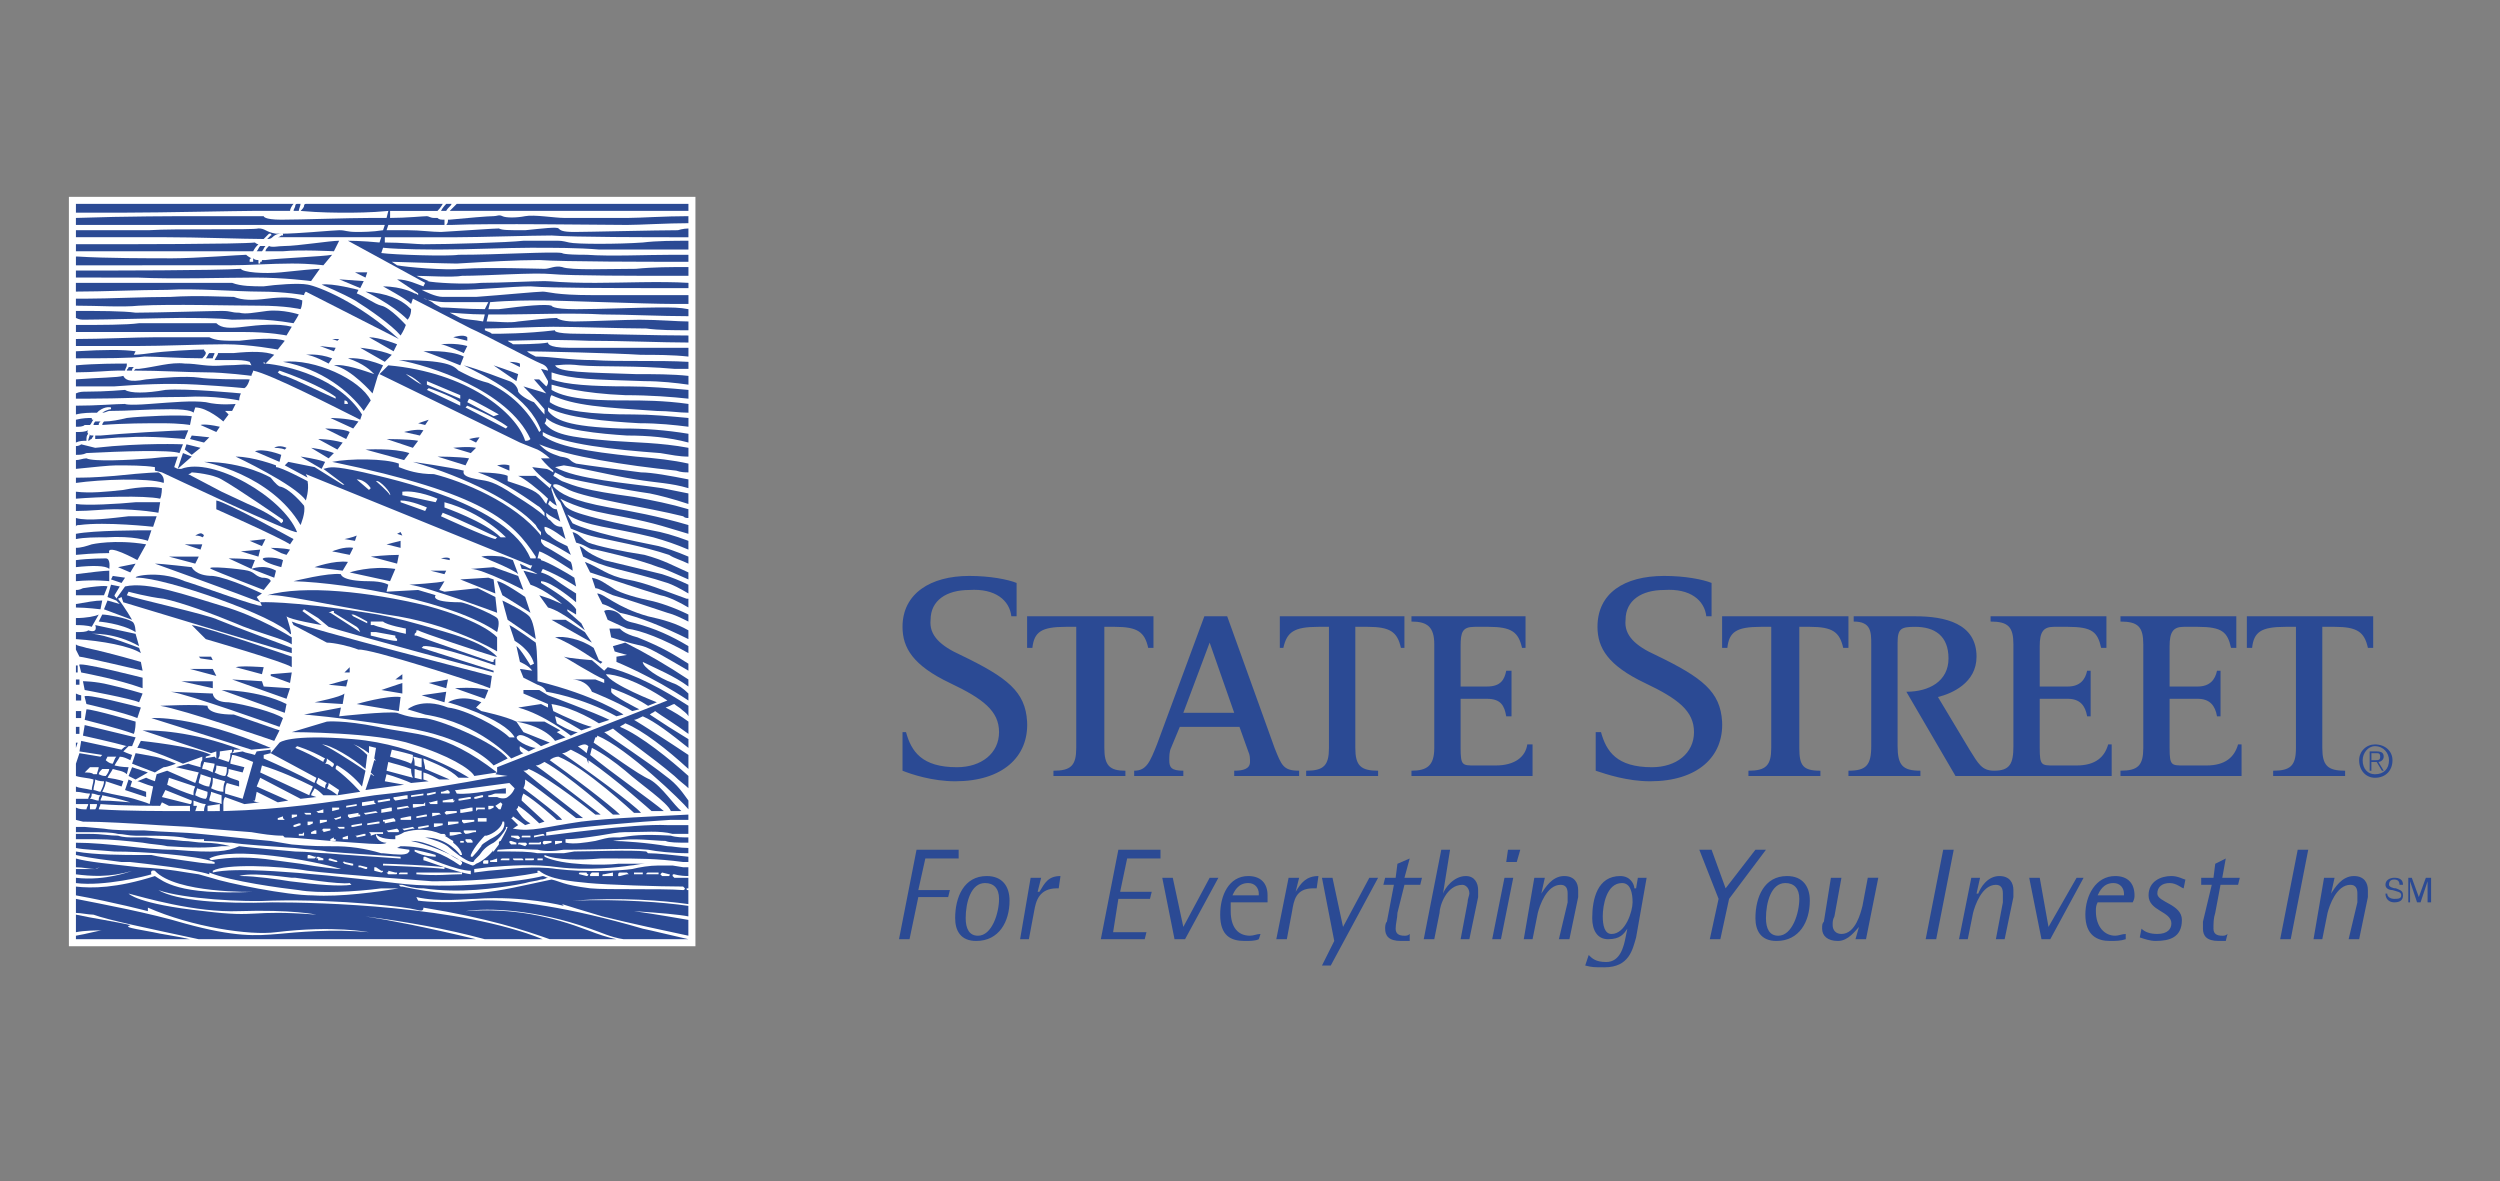
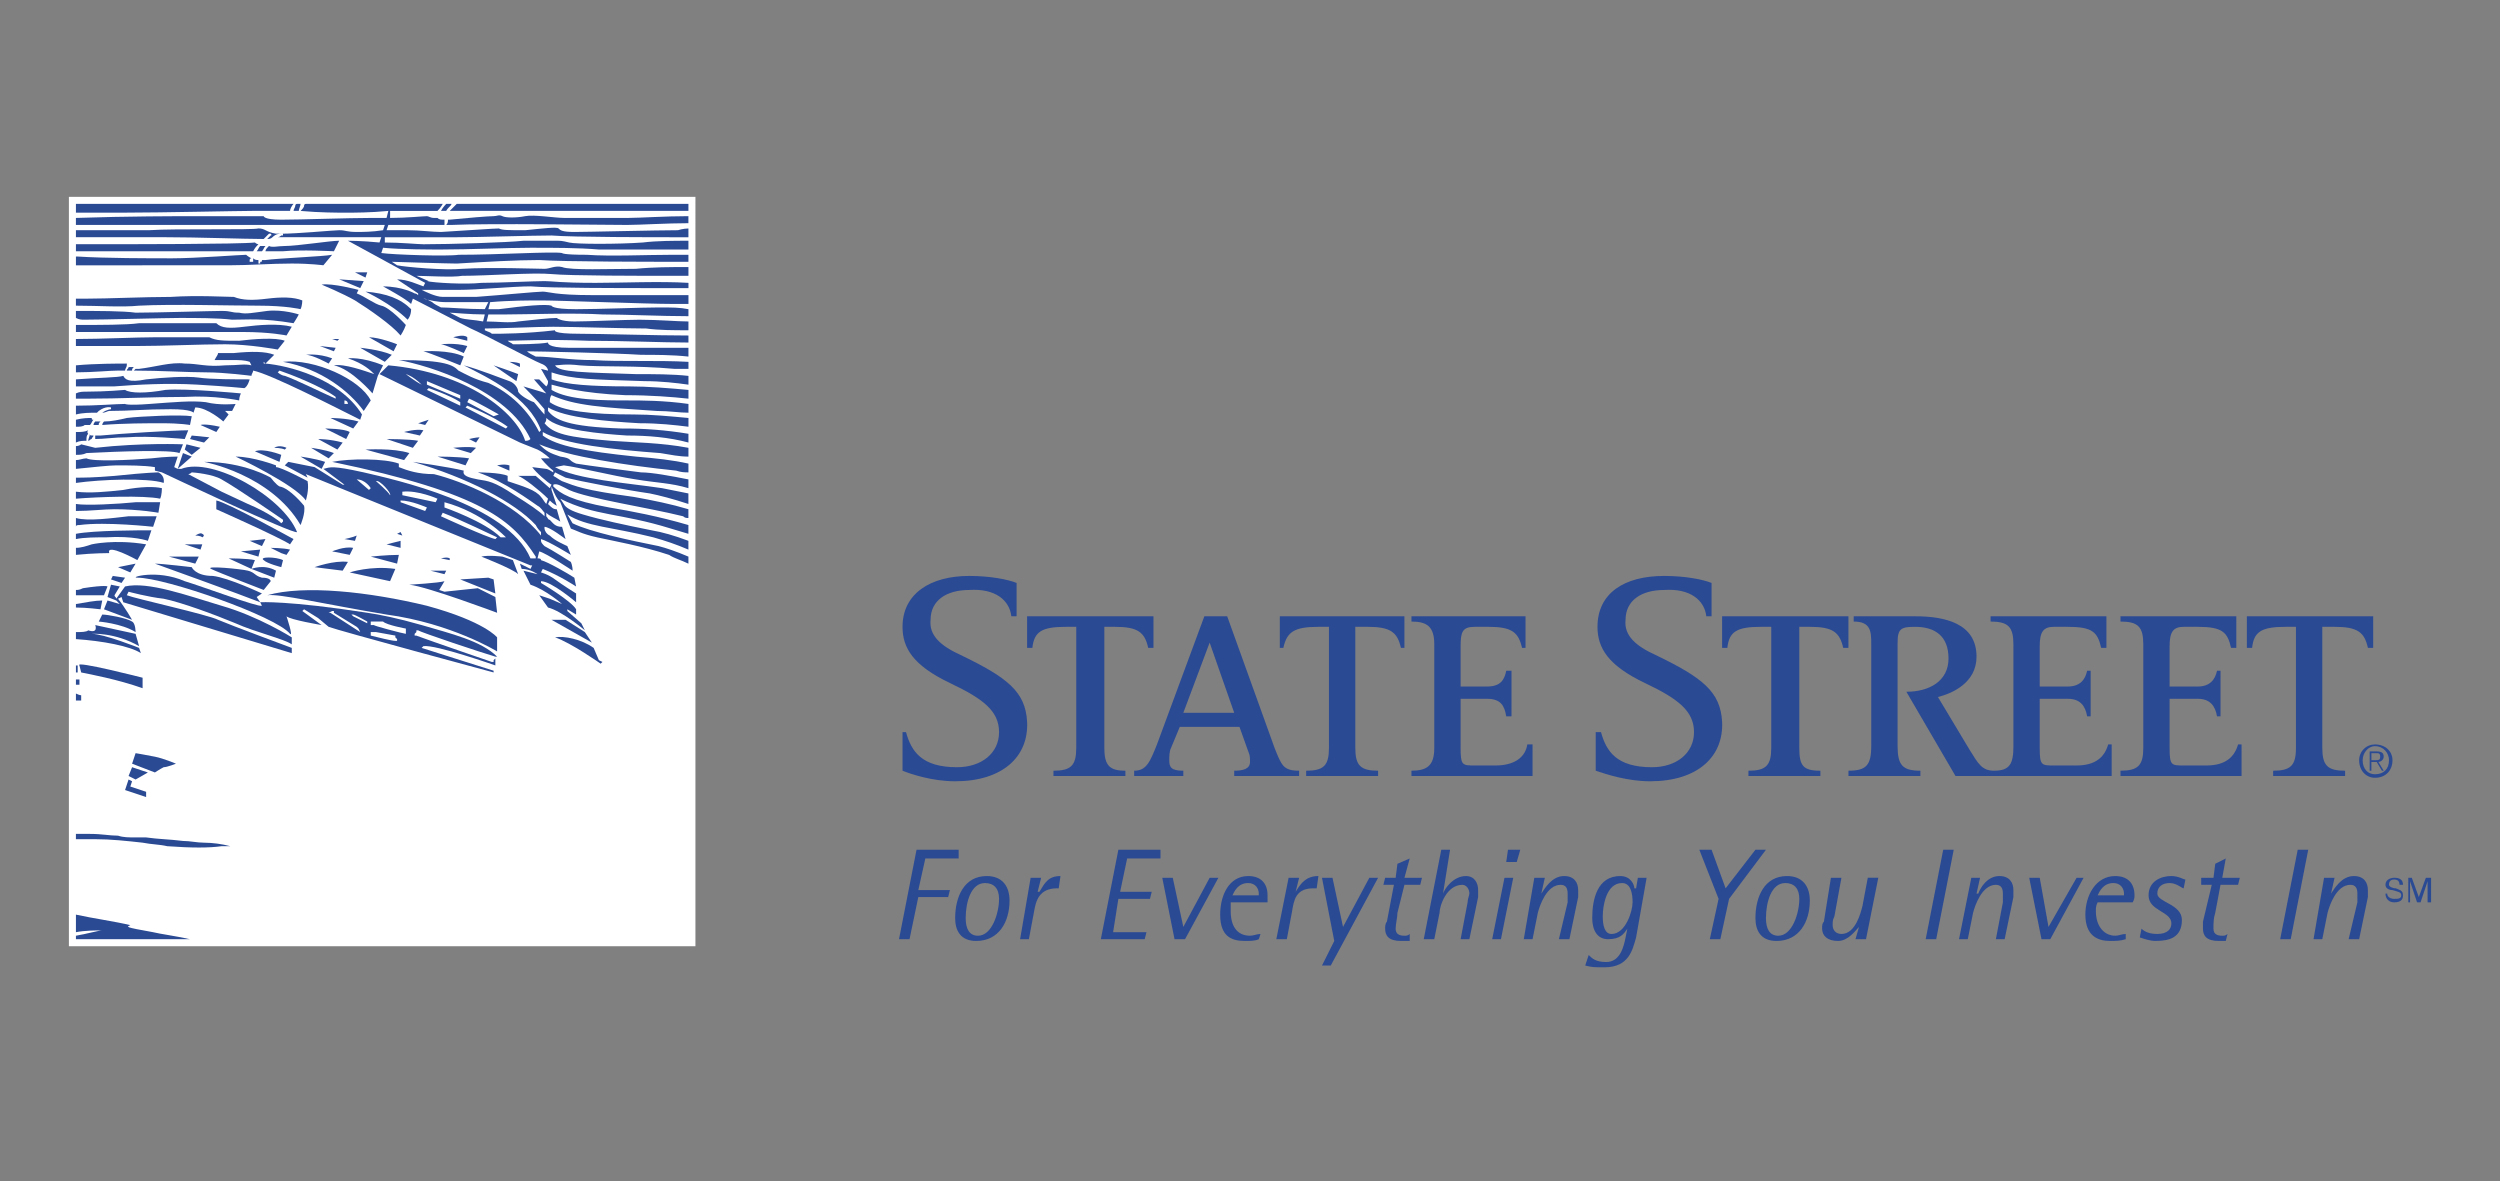
<svg xmlns="http://www.w3.org/2000/svg" width="127" height="60" viewBox="0 0 127 60" fill="none">
  <rect x="0" y="0" width="127" height="60" fill="#808080" stroke="none" />
  <path fill-rule="evenodd" clip-rule="evenodd" d="M120.29 32.913C120.113 32.11 119.756 31.843 118.597 31.843H117.973V37.994C117.973 38.886 118.241 39.153 119.131 39.153V39.421H115.476V39.153C116.368 39.153 116.634 38.886 116.634 37.994V31.843H116.1C114.852 31.843 114.495 32.11 114.407 32.913H114.14V31.307H120.558V32.913H120.29ZM107.72 39.42V39.152C108.612 39.152 108.879 38.885 108.879 37.993V32.734C108.879 31.843 108.612 31.575 107.72 31.575V31.307H113.605V32.913H113.337C113.158 32.11 112.891 31.843 111.643 31.843H110.93C110.395 31.843 110.216 32.11 110.216 32.824V34.875H111.643C112.267 34.875 112.534 34.518 112.624 34.072H112.803V36.39H112.624C112.534 35.855 112.268 35.499 111.643 35.499H110.216V37.994C110.216 38.886 110.306 38.886 110.93 38.886H112.088C113.069 38.886 113.515 38.441 113.693 37.817H113.872V39.422H107.72V39.42ZM99.339 39.42L96.843 35.141C98.002 35.141 98.984 34.606 98.984 33.447C98.984 32.289 98.27 31.843 97.29 31.843C96.577 31.843 96.398 31.932 96.398 32.644V37.905C96.398 38.886 96.666 39.152 97.556 39.152V39.42H93.901V39.152C94.793 39.152 95.059 38.885 95.059 37.905V32.734C95.059 32.11 95.059 31.575 94.168 31.575V31.307H97.289C98.804 31.307 100.408 31.664 100.408 33.358C100.408 34.695 99.16 35.23 98.448 35.409L100.052 38.083C100.497 38.796 100.676 39.152 101.3 39.152C102.103 39.152 102.281 38.796 102.281 37.905V32.734C102.281 31.843 102.014 31.575 101.122 31.575V31.307H107.006V32.913H106.739C106.56 32.11 106.294 31.843 105.045 31.843H104.332C103.797 31.843 103.618 32.11 103.618 32.824V34.875H105.045C105.669 34.875 105.936 34.518 106.026 34.072H106.205V36.39H106.026C105.936 35.855 105.67 35.499 105.045 35.499H103.618V37.994C103.618 38.886 103.708 38.886 104.332 38.886H105.491C106.471 38.886 106.918 38.441 107.095 37.817H107.274V39.422H99.339V39.42ZM93.635 32.913C93.456 32.11 93.099 31.843 91.94 31.843H91.405V37.994C91.405 38.886 91.584 39.153 92.476 39.153V39.421H88.82V39.153C89.711 39.153 89.979 38.886 89.979 37.994V31.843H89.444C88.196 31.843 87.838 32.11 87.749 32.913H87.483V31.307H93.901V32.913H93.635ZM83.827 39.689C82.668 39.689 81.598 39.332 81.062 39.153V37.192H81.331C81.599 38.173 82.133 38.975 83.916 38.975C85.164 38.975 86.055 38.262 86.055 37.192C86.055 36.123 85.252 35.499 83.559 34.696C81.687 33.804 81.152 32.913 81.152 31.843C81.152 30.149 82.49 29.257 84.541 29.257C85.61 29.257 86.501 29.435 86.948 29.613V31.307H86.68C86.59 30.505 85.878 29.881 84.54 29.971C83.382 29.971 82.579 30.505 82.579 31.486C82.489 32.289 83.113 32.823 84.094 33.268C86.501 34.427 87.393 35.141 87.483 36.657C87.572 38.441 86.234 39.689 83.827 39.689ZM71.702 39.42V39.152C72.505 39.152 72.861 38.885 72.861 37.993V32.734C72.861 31.843 72.505 31.575 71.702 31.575V31.307H77.497V32.913H77.319C77.14 32.11 76.784 31.843 75.624 31.843H74.912C74.288 31.843 74.199 32.11 74.199 32.824V34.875H75.536C76.248 34.875 76.427 34.518 76.517 34.072H76.785V36.39H76.517C76.427 35.855 76.248 35.499 75.536 35.499H74.199V37.994C74.199 38.886 74.288 38.886 74.912 38.886H75.981C76.962 38.886 77.497 38.441 77.586 37.817H77.854V39.422H71.702V39.42ZM71.167 32.913C70.988 32.11 70.632 31.843 69.474 31.843H68.85V37.994C68.85 38.886 69.117 39.153 70.008 39.153V39.421H66.353V39.153C67.244 39.153 67.511 38.886 67.511 37.994V31.843H66.977C65.729 31.843 65.371 32.11 65.194 32.913H65.015V31.307H71.345V32.913H71.167ZM62.698 39.42V39.152C63.144 39.152 63.5 39.064 63.5 38.707C63.5 38.529 63.5 38.351 63.411 38.172L62.965 36.924H59.934L59.489 37.993C59.399 38.172 59.399 38.44 59.399 38.617C59.399 38.974 59.489 39.152 60.113 39.152V39.42H57.616V39.152C58.24 39.152 58.418 38.707 58.774 37.816L61.181 31.307H62.341L64.748 37.993C65.104 38.886 65.193 39.152 65.995 39.152V39.42H62.698ZM58.329 32.913C58.151 32.11 57.794 31.843 56.635 31.843H56.1V37.994C56.1 38.886 56.367 39.153 57.17 39.153V39.421H53.515V39.153C54.406 39.153 54.673 38.886 54.673 37.994V31.843H54.138C52.89 31.843 52.534 32.11 52.445 32.913H52.177V31.307H58.596V32.913H58.329ZM48.522 39.689C47.364 39.689 46.294 39.332 45.848 39.153V37.192H46.026C46.294 38.173 46.828 38.975 48.612 38.975C49.86 38.975 50.752 38.262 50.752 37.192C50.752 36.123 49.949 35.499 48.255 34.696C46.383 33.804 45.848 32.913 45.848 31.843C45.848 30.149 47.275 29.257 49.236 29.257C50.306 29.257 51.198 29.435 51.643 29.613V31.307H51.376C51.286 30.505 50.573 29.881 49.236 29.971C48.077 29.971 47.274 30.505 47.274 31.486C47.185 32.289 47.809 32.823 48.79 33.268C51.197 34.427 52.088 35.141 52.177 36.657C52.267 38.441 50.929 39.689 48.522 39.689ZM61.45 32.645L60.113 36.211H62.698L61.45 32.645ZM121.538 38.618C121.538 39.153 121.183 39.511 120.647 39.511C120.202 39.511 119.844 39.153 119.844 38.618C119.844 38.513 119.864 38.408 119.905 38.311C119.945 38.213 120.004 38.124 120.079 38.05C120.153 37.975 120.242 37.916 120.34 37.876C120.437 37.836 120.542 37.816 120.647 37.816C121.182 37.816 121.538 38.172 121.538 38.618ZM120.023 38.618C120.023 39.065 120.29 39.332 120.647 39.332C121.092 39.332 121.361 39.065 121.361 38.618C121.361 38.262 121.092 37.906 120.647 37.906C120.29 37.906 120.023 38.262 120.023 38.618ZM120.468 39.153H120.379V38.172H120.736C121.003 38.172 121.092 38.262 121.092 38.441C121.092 38.618 120.913 38.708 120.823 38.708L121.092 39.153H121.002L120.735 38.708H120.467V39.153H120.468ZM120.647 38.618C120.825 38.618 120.914 38.618 120.914 38.441C120.914 38.262 120.825 38.262 120.737 38.262H120.468V38.617H120.647V38.618ZM46.56 43.166H48.7V43.611H47.007L46.65 45.217H48.255L48.166 45.572H46.65L46.204 47.712H45.669L46.56 43.166ZM49.057 46.642C49.057 45.839 49.325 44.859 50.038 44.859C50.484 44.859 50.752 45.128 50.752 45.663C50.752 46.376 50.395 47.535 49.681 47.535C49.236 47.534 49.057 47.177 49.057 46.642ZM49.592 47.801C50.751 47.801 51.285 46.821 51.285 45.751C51.285 45.038 50.929 44.503 50.127 44.503C48.968 44.503 48.522 45.572 48.522 46.642C48.522 47.266 48.79 47.801 49.592 47.801ZM52.356 44.591H52.891L52.712 45.305H52.802C53.07 44.859 53.248 44.503 53.872 44.503L53.783 45.127H53.694C52.802 45.127 52.624 45.751 52.535 46.286L52.267 47.712H51.821L52.356 44.591ZM56.813 43.166H58.953V43.611H57.259L56.903 45.305H58.507L58.419 45.662H56.813L56.546 47.356H58.24L58.151 47.712H55.922L56.813 43.166ZM59.043 44.591H59.577L60.113 47.087L61.45 44.591H61.895L60.201 47.712H59.666L59.043 44.591ZM62.608 45.483C62.697 45.304 62.876 44.859 63.41 44.859C63.767 44.859 63.946 45.127 63.946 45.394V45.483H62.608ZM64.035 47.445C63.856 47.445 63.678 47.534 63.5 47.534C62.876 47.534 62.52 47.087 62.52 46.286V45.839H64.392V45.484C64.392 44.859 64.036 44.503 63.411 44.503C62.43 44.503 61.985 45.484 61.985 46.463C61.985 47.534 62.52 47.801 63.233 47.801C63.501 47.801 63.768 47.801 63.947 47.712L64.035 47.445ZM65.461 44.591H65.996L65.818 45.305C66.085 44.859 66.353 44.503 66.977 44.503L66.887 45.127H66.708C65.817 45.127 65.728 45.751 65.639 46.286L65.371 47.712H64.836L65.461 44.591ZM67.78 47.801L67.156 44.591H67.691L68.226 47.087L69.562 44.591H70.008L67.602 49.049H67.156L67.78 47.801ZM71.613 47.801H71.168C70.544 47.801 70.365 47.534 70.365 47.177C70.365 47.087 70.365 46.91 70.454 46.821L70.81 44.949H70.275L70.365 44.592H70.899L70.989 43.88L71.613 43.611L71.346 44.592H72.237L72.148 44.949H71.346L70.989 46.376C70.989 46.643 70.899 46.911 70.899 47.178C70.899 47.446 71.078 47.535 71.346 47.535C71.434 47.535 71.523 47.535 71.613 47.445V47.801ZM73.217 43.166H73.663L73.306 45.394C73.396 45.127 73.841 44.503 74.465 44.503C74.912 44.503 75.089 44.859 75.089 45.217V45.572L74.644 47.712H74.199L74.554 45.839C74.554 45.662 74.644 45.484 74.644 45.394C74.644 45.127 74.465 44.949 74.288 44.949C73.485 44.949 73.129 46.018 73.129 46.376L72.861 47.712H72.326L73.217 43.166ZM76.427 44.591H76.873L76.248 47.712H75.803L76.427 44.591ZM76.606 43.166H77.23L77.051 43.79H76.516L76.606 43.166ZM77.943 44.591H78.478L78.299 45.394C78.478 45.127 78.834 44.503 79.458 44.503C79.992 44.503 80.171 44.859 80.171 45.217V45.572L79.726 47.712H79.191L79.636 45.839V45.394C79.636 45.127 79.547 44.949 79.279 44.949C78.567 44.949 78.21 46.018 78.121 46.376L77.854 47.712H77.407L77.943 44.591ZM81.42 46.553C81.42 46.018 81.599 44.859 82.4 44.859C82.846 44.859 82.935 45.394 82.935 45.84C82.935 46.287 82.579 47.446 81.866 47.446C81.509 47.445 81.42 46.998 81.42 46.553ZM83.649 44.591H83.203L83.114 45.127H83.025C83.025 44.948 82.846 44.503 82.311 44.503C81.152 44.503 80.885 45.662 80.885 46.642C80.885 47.266 81.152 47.712 81.687 47.712C82.311 47.712 82.49 47.445 82.669 47.177L82.579 47.622C82.49 48.069 82.311 48.87 81.599 48.87C81.063 48.87 80.885 48.693 80.706 48.514L80.528 49.049C80.885 49.139 80.974 49.139 81.509 49.139C82.757 49.139 82.935 48.246 83.114 47.622L83.649 44.591ZM87.304 45.662L86.324 43.166H86.948L87.661 45.127L89.176 43.166H89.711L87.838 45.662L87.393 47.712H86.858L87.304 45.662ZM89.711 46.642C89.711 45.839 89.98 44.859 90.692 44.859C91.138 44.859 91.405 45.128 91.405 45.663C91.405 46.376 91.049 47.535 90.336 47.535C89.889 47.534 89.711 47.177 89.711 46.642ZM90.246 47.801C91.404 47.801 91.939 46.821 91.939 45.751C91.939 45.038 91.583 44.503 90.78 44.503C89.622 44.503 89.176 45.572 89.176 46.642C89.176 47.266 89.444 47.801 90.246 47.801ZM94.436 47.087C94.259 47.266 93.901 47.801 93.367 47.801C92.832 47.801 92.564 47.534 92.564 47.177C92.564 46.998 92.564 46.91 92.653 46.821L93.01 44.591H93.545L93.188 46.553C93.099 46.732 93.099 46.821 93.099 46.998C93.099 47.266 93.277 47.445 93.545 47.445C94.259 47.445 94.525 46.375 94.614 46.017L94.883 44.59H95.417L94.793 47.711H94.259L94.436 47.087ZM98.715 43.166H99.25L98.359 47.712H97.824L98.715 43.166ZM100.142 44.591H100.587L100.408 45.394H100.498C100.587 45.127 100.943 44.503 101.567 44.503C102.103 44.503 102.281 44.859 102.281 45.217V45.572L101.836 47.712H101.39L101.746 45.839V45.394C101.746 45.127 101.657 44.949 101.39 44.949C100.677 44.949 100.321 46.018 100.232 46.376L99.963 47.712H99.518L100.142 44.591ZM103.084 44.591H103.619L104.064 47.087L105.491 44.591H105.847L104.154 47.712H103.708L103.084 44.591ZM106.56 45.483C106.65 45.304 106.829 44.859 107.363 44.859C107.719 44.859 107.898 45.127 107.898 45.394V45.483H106.56ZM107.988 47.445C107.809 47.445 107.63 47.534 107.453 47.534C106.918 47.534 106.471 47.087 106.471 46.286C106.471 46.107 106.471 46.017 106.56 45.839H108.343C108.433 45.662 108.433 45.572 108.433 45.484C108.433 44.859 108.077 44.503 107.452 44.503C106.47 44.503 105.936 45.484 105.936 46.463C105.936 47.534 106.56 47.801 107.184 47.801C107.452 47.801 107.719 47.801 107.987 47.712V47.445H107.988ZM110.93 45.127C110.84 45.127 110.574 44.859 110.216 44.859C109.86 44.859 109.592 45.038 109.592 45.394C109.592 45.839 110.84 45.928 110.84 46.731C110.84 47.622 110.216 47.8 109.503 47.8C109.236 47.8 108.968 47.711 108.701 47.621L108.789 47.176C108.968 47.355 109.236 47.445 109.592 47.445C110.127 47.445 110.306 47.176 110.306 46.91C110.306 46.286 109.147 46.286 109.147 45.483C109.147 44.769 109.771 44.502 110.306 44.502C110.661 44.502 110.93 44.68 111.019 44.68L110.93 45.127ZM113.069 47.801H112.713C112.089 47.801 111.91 47.534 111.91 47.177V46.821L112.357 44.949H111.821V44.592H112.445L112.534 43.88L113.069 43.611L112.891 44.592H113.782L113.693 44.949H112.802L112.534 46.376C112.444 46.643 112.444 46.911 112.444 47.178C112.444 47.446 112.623 47.535 112.891 47.535C112.979 47.535 113.068 47.535 113.158 47.445L113.069 47.801ZM116.724 43.166H117.259L116.368 47.712H115.833L116.724 43.166ZM118.062 44.591H118.596L118.417 45.394C118.596 45.127 118.953 44.503 119.577 44.503C120.112 44.503 120.289 44.859 120.289 45.217V45.572L119.844 47.712H119.31L119.755 45.839V45.394C119.755 45.127 119.665 44.949 119.399 44.949C118.686 44.949 118.33 46.018 118.24 46.376L117.972 47.712H117.527L118.062 44.591ZM121.895 44.948C121.895 44.769 121.806 44.68 121.627 44.68C121.45 44.68 121.36 44.769 121.36 44.948C121.36 45.038 121.538 45.127 121.716 45.127C121.895 45.217 122.072 45.217 122.072 45.483C122.072 45.751 121.894 45.839 121.626 45.839C121.359 45.839 121.181 45.661 121.181 45.394H121.271C121.271 45.572 121.45 45.662 121.626 45.662C121.805 45.662 121.983 45.662 121.983 45.483C121.983 45.304 121.805 45.304 121.537 45.216C121.359 45.216 121.181 45.127 121.181 44.948C121.181 44.679 121.45 44.59 121.626 44.59C121.895 44.59 122.072 44.68 122.072 44.948H121.895V44.948ZM122.341 44.591H122.519L122.876 45.572L123.233 44.591H123.5V45.839H123.321V44.769L122.965 45.839H122.786L122.431 44.769V45.839H122.341V44.591Z" fill="#2B4A94" />
  <path fill-rule="evenodd" clip-rule="evenodd" d="M3.5 10H35.328V48.069H3.5V10Z" fill="white" />
  <path fill-rule="evenodd" clip-rule="evenodd" d="M6.621 46.998C5.908 46.821 4.66 46.642 3.857 46.463V47.356C4.303 47.266 4.838 47.266 5.194 47.266C5.016 47.266 4.392 47.445 3.857 47.535V47.712H9.652C8.849 47.535 8.136 47.445 7.779 47.356C6.264 47.087 6.442 47.087 6.621 46.998ZM4.124 35.32C4.124 35.32 4.036 35.32 3.857 35.231V35.586H4.124V35.32ZM3.946 33.804H3.857V34.161H3.946V33.804ZM4.036 34.517H3.857V34.785H4.036V34.517ZM7.779 26.761L7.958 26.226H6.531C5.729 26.315 4.481 26.493 3.857 26.315V26.761C3.857 26.672 3.946 26.672 4.036 26.672C5.372 26.493 7.779 26.761 7.779 26.761ZM8.047 26.048L8.136 25.513H6.888C5.996 25.602 4.391 25.691 3.856 25.602V25.958C4.569 25.958 5.282 25.869 5.818 25.869C7.066 25.869 8.047 26.048 8.047 26.048ZM8.136 25.334C8.225 25.156 8.225 24.8 8.225 24.8C7.869 24.711 7.155 24.711 6.263 24.889C5.461 24.978 4.569 25.067 3.856 24.978V25.334C4.927 25.245 7.334 25.156 8.136 25.334ZM8.315 24.532C8.315 24.532 8.403 24.175 8.047 23.997C8.047 23.997 7.512 23.997 5.818 24.175C4.748 24.265 4.213 24.265 3.857 24.265V24.533C5.105 24.354 7.512 24.265 8.315 24.532ZM5.283 30.238L5.461 29.792C5.461 29.792 5.372 29.703 4.213 29.881C4.035 29.97 3.945 29.97 3.857 29.97V30.238H5.283ZM5.105 30.952L5.194 30.506C4.838 30.506 4.392 30.595 3.857 30.684V30.862C4.392 30.862 5.105 30.952 5.105 30.952ZM7.066 32.913C7.066 32.913 5.283 32.199 4.66 32.199C4.66 32.199 5.818 32.11 7.066 32.823L6.888 32.199L4.838 31.754C4.838 31.754 5.017 32.199 4.481 32.021C4.392 32.11 4.125 32.11 3.857 32.11V32.467C5.194 32.556 6.621 32.823 7.156 33.18L7.066 32.913Z" fill="#2B4A94" />
-   <path fill-rule="evenodd" clip-rule="evenodd" d="M4.659 31.843L5.016 31.219C4.837 31.308 4.391 31.397 3.856 31.397V31.754C4.48 31.754 4.659 31.843 4.659 31.843ZM5.55 29.525V28.99C5.283 28.99 4.569 29.079 3.856 29.168V29.525C4.837 29.435 5.55 29.525 5.55 29.525ZM4.035 36.924H3.856V37.281H4.035V36.924ZM3.946 37.727H3.856V37.994L3.946 37.727ZM5.55 28.901C5.55 28.901 5.639 28.366 5.372 28.366C5.372 28.366 4.48 28.366 3.856 28.455V28.811C4.659 28.722 5.372 28.722 5.55 28.901ZM4.124 36.122H3.856V36.478H4.124V36.122ZM7.244 34.071L7.156 33.626C7.156 33.626 5.64 33.18 4.392 32.913C4.124 32.823 3.946 32.823 3.856 32.734V33.002L4.035 33.358C4.213 33.358 7.244 34.071 7.244 34.071ZM6.977 14.101C8.849 14.19 11.524 14.101 12.95 14.101C14.466 14.101 15.803 14.279 15.803 14.279L16.248 13.655C16.07 13.655 15.09 13.744 14.287 13.833C13.396 13.922 12.326 13.833 12.237 13.655C10.989 13.744 5.551 13.744 3.856 13.744V14.1L6.977 14.101ZM8.493 14.725C9.919 14.636 12.059 14.814 13.217 14.814C14.466 14.814 15.446 14.992 15.446 14.992C15.446 14.992 15.446 14.903 15.535 14.814L20.26 17.221C18.209 15.348 16.159 14.546 15.624 14.457C15.178 14.368 14.019 14.457 13.395 14.546C12.86 14.546 12.236 14.546 11.79 14.368H3.855V14.813C5.194 14.814 7.066 14.725 8.493 14.725Z" fill="#2B4A94" />
  <path fill-rule="evenodd" clip-rule="evenodd" d="M7.066 15.528C8.76 15.439 11.702 15.528 13.128 15.528C14.555 15.528 15.268 15.706 15.268 15.706C15.357 15.528 15.357 15.261 15.357 15.261C14.912 15.083 14.288 15.083 13.574 15.172C12.861 15.261 12.326 15.261 11.881 15.083C11.524 15.083 10.009 14.993 8.671 15.083C7.334 15.083 5.461 15.172 4.391 15.172H3.856V15.528C5.016 15.528 6.175 15.617 7.066 15.528ZM9.117 16.152C9.919 16.152 11.079 16.152 11.791 16.241C12.594 16.241 13.307 16.152 14.912 16.419C14.912 16.419 15.09 16.151 15.179 15.973C15.179 15.973 14.377 15.706 13.574 15.795C12.861 15.884 12.505 15.973 12.148 15.884C11.702 15.884 11.791 15.795 11.256 15.795C10.721 15.795 7.958 15.884 6.888 15.884C6.263 15.795 5.015 15.795 3.856 15.795V16.151C4.035 16.24 4.124 16.24 4.302 16.24C5.283 16.241 8.403 16.152 9.117 16.152ZM7.512 16.865H12.326C13.752 16.865 14.555 17.043 14.555 17.043L14.822 16.597C14.11 16.419 13.128 16.509 12.415 16.597C11.702 16.687 11.257 16.687 10.989 16.419H7.066C6.442 16.508 5.105 16.508 3.857 16.508V16.864L7.512 16.865ZM9.117 23.017L9.295 22.571C9.295 22.571 7.245 22.482 4.837 22.749L4.124 22.571C4.124 22.571 4.036 22.66 3.857 22.66V23.106C4.036 23.106 4.213 23.106 4.392 23.016C6.086 22.927 8.671 22.838 9.117 23.017ZM9.385 20.163C10.9 20.075 12.149 20.342 12.149 20.342C12.149 20.163 12.237 19.985 12.237 19.985C12.237 19.985 9.474 19.718 8.403 19.807C7.423 19.985 6.621 19.985 6.353 19.807C6.353 19.807 5.372 19.896 4.391 19.896C4.213 19.896 4.035 19.896 3.856 19.985V20.253H4.391C6.086 20.253 7.779 20.163 9.385 20.163ZM7.869 23.73V23.908L8.225 23.997C8.225 23.997 15.001 27.206 15.09 27.028C14.377 25.246 10.81 23.194 9.206 23.819H9.028L9.741 23.194L9.295 23.016L9.028 23.819L8.85 23.73L9.028 23.194C9.028 23.194 8.403 23.194 7.691 23.284C6.532 23.373 4.748 23.462 4.392 23.284C4.214 23.284 4.036 23.373 3.857 23.373V23.819C4.748 23.73 5.551 23.641 5.907 23.641C6.531 23.641 7.334 23.641 7.869 23.73ZM9.741 23.997C9.83 23.997 10.81 24.086 11.257 24.354C12.059 24.8 14.377 26.404 14.377 26.404V26.493L14.288 26.582L14.199 26.493C14.199 26.493 13.664 26.048 12.594 25.602L11.258 24.978L9.563 24.086C9.563 24.086 9.652 24.086 9.741 23.997ZM11.435 17.489C12.683 17.489 14.11 17.757 14.11 17.757L14.466 17.311C14.021 17.133 12.861 17.221 12.148 17.311C11.345 17.311 10.988 17.311 10.632 17.133H7.868C6.976 17.133 5.104 17.221 3.856 17.221V17.578H6.888C8.315 17.578 10.187 17.489 11.435 17.489ZM10.009 19.539C11.524 19.628 12.415 19.718 12.415 19.718C12.594 19.628 12.683 19.272 12.683 19.272C12.059 19.272 10.633 19.272 10.097 19.182C9.473 19.094 8.225 19.182 7.423 19.272C6.531 19.45 6.353 19.272 6.264 19.094C5.997 19.182 5.016 19.182 3.857 19.272V19.628H5.818C6.977 19.539 8.493 19.451 10.009 19.539ZM11.167 21.679C10.365 21.501 10.187 21.59 10.187 21.59L10.989 21.946L11.167 21.679ZM9.741 22.125L9.652 22.303L10.365 22.482L10.633 22.215L9.741 22.125ZM9.385 22.838L9.741 23.106L10.187 22.749L9.473 22.571L9.385 22.838ZM18.656 13.834H18.032L18.567 14.101L18.656 13.834ZM18.478 14.28L17.23 14.19L18.3 14.636L18.478 14.28ZM20.618 16.509C20.618 16.509 19.816 15.617 19.37 15.528C19.013 15.439 18.567 15.082 18.122 14.904L18.211 14.726C18.211 14.726 16.874 14.369 16.339 14.458C16.339 14.458 17.409 14.904 18.033 15.261C18.746 15.706 19.905 16.509 20.351 17.044C20.35 17.043 20.529 16.776 20.618 16.509ZM20.707 16.241C20.707 16.241 20.885 16.063 20.885 15.706C20.35 15.171 19.637 14.903 18.567 14.814C18.567 14.815 19.904 15.439 20.707 16.241ZM20.172 17.489C20.172 17.489 19.28 17.133 18.746 17.133L19.994 17.845L20.172 17.489ZM19.904 18.024C19.28 17.756 18.3 17.667 18.3 17.667L19.548 18.38L19.904 18.024ZM17.23 17.221H16.873L17.14 17.311L17.23 17.221ZM17.052 17.668L16.249 17.578L16.962 17.845L17.052 17.668ZM16.873 18.203C16.161 17.935 15.536 18.024 15.536 18.024C15.892 18.024 16.695 18.47 16.695 18.47L16.873 18.203ZM19.013 19.005C18.478 18.827 17.497 18.47 16.962 18.56C17.854 18.738 18.924 19.986 18.924 19.986L19.192 19.094L19.459 18.56C18.389 18.114 17.676 18.203 17.676 18.203C18.478 18.47 18.834 18.827 19.013 19.005ZM18.478 20.877L18.834 20.342C18.3 19.273 15.982 18.203 14.377 18.381C16.338 18.737 17.765 19.896 18.478 20.877ZM23.559 18.113C22.846 17.757 21.509 17.845 21.509 17.845C21.865 17.935 23.381 18.559 23.381 18.559L23.559 18.113ZM23.738 17.578C23.114 17.4 22.401 17.489 22.401 17.489C22.58 17.489 23.56 17.935 23.56 17.935L23.738 17.578ZM23.738 17.133C23.56 16.954 23.025 17.133 23.025 17.133L23.738 17.311V17.133ZM26.413 18.47C26.235 18.381 25.878 18.381 25.878 18.381L26.413 18.648V18.47ZM26.323 19.005C25.878 18.827 25.075 18.56 25.075 18.56L26.234 19.362L26.323 19.005ZM21.777 21.323L21.242 21.501L21.598 21.59L21.777 21.323ZM21.509 21.858C21.152 21.768 20.528 21.946 20.528 21.946L21.33 22.125L21.509 21.858ZM21.242 22.392C20.796 22.303 19.637 22.303 19.637 22.303L20.974 22.749L21.242 22.392ZM18.567 22.838L20.529 23.373L20.796 23.017C19.994 22.749 18.567 22.838 18.567 22.838ZM24.362 22.215C24.184 22.215 23.827 22.303 23.827 22.303L24.183 22.482L24.362 22.215ZM24.183 22.749C23.827 22.66 23.025 22.749 23.025 22.749L23.916 23.017L24.183 22.749ZM23.827 23.284C23.292 23.194 22.223 23.194 22.223 23.194L23.649 23.64L23.827 23.284ZM25.878 23.641C25.61 23.552 25.253 23.641 25.253 23.641L25.878 23.909V23.641ZM28.017 31.486L30.068 32.645L29.711 32.11L28.731 31.486H28.017ZM28.196 32.378C28.998 32.645 30.514 33.716 30.514 33.716L30.603 33.626L30.424 33.537L30.157 32.913C29.532 32.468 28.641 32.289 28.196 32.378ZM26.056 28.455L25.521 28.276C25.521 28.276 24.808 28.188 24.451 28.276C24.451 28.276 26.056 28.901 26.323 29.168L26.056 28.455ZM17.943 21.768L18.21 21.412C17.586 21.233 16.784 21.233 16.784 21.233L17.943 21.768ZM17.586 22.303L17.765 21.947C17.497 21.769 16.516 21.769 16.516 21.769L17.586 22.303ZM17.14 22.838L17.408 22.482C16.784 22.303 16.16 22.303 16.16 22.303L17.14 22.838ZM16.695 23.284L16.963 23.016C16.517 22.838 15.804 22.749 15.804 22.749L16.695 23.284ZM16.338 23.819L16.516 23.463C15.981 23.285 15.268 23.195 15.268 23.195L16.338 23.819ZM13.931 22.749C13.931 22.749 14.288 22.749 14.466 22.838L14.555 22.749C14.555 22.749 14.198 22.571 13.931 22.749ZM12.95 22.927L14.198 23.463L14.288 23.106C14.288 23.106 13.397 22.749 12.95 22.927ZM15.536 25.424C15.536 25.424 15.714 24.889 15.625 24.443C15.625 24.443 14.288 23.73 14.021 23.73V23.641C14.021 23.641 12.862 23.195 11.97 23.195C11.97 23.194 15.001 24.622 15.536 25.424Z" fill="#2B4A94" />
  <path fill-rule="evenodd" clip-rule="evenodd" d="M15.446 25.691C15.446 25.691 14.733 24.799 14.198 24.71C14.02 24.621 13.752 24.264 13.752 24.264C13.752 24.264 12.415 23.462 10.365 23.462C10.365 23.462 13.752 24.086 15.268 26.672C15.268 26.672 15.536 26.048 15.446 25.691ZM6.888 28.633L5.996 28.812L6.62 29.079L6.888 28.633ZM6.353 29.346L5.729 29.257L5.64 29.435L6.174 29.614L6.353 29.346ZM10.275 27.118C10.187 27.028 9.919 27.206 9.919 27.206C9.919 27.206 10.187 27.206 10.275 27.296C10.275 27.296 10.454 27.206 10.275 27.118ZM10.275 27.653H9.384L10.187 27.92L10.275 27.653ZM10.097 28.276H8.582L9.919 28.633L10.097 28.276ZM14.733 27.653L14.912 27.385C14.912 27.385 11.523 25.513 10.988 25.424V25.87C10.989 25.87 14.198 27.296 14.733 27.653ZM13.307 27.741L13.485 27.385L12.683 27.474L13.307 27.741ZM13.128 28.276L13.217 27.92L12.237 28.009L13.128 28.276ZM12.772 28.901L12.95 28.455C12.593 28.366 11.613 28.366 11.613 28.366L12.772 28.901ZM14.733 27.92C14.377 27.831 13.752 27.831 13.752 27.831L14.287 28.099L14.555 28.188L14.733 27.92ZM13.396 28.455C13.575 28.633 14.288 28.811 14.288 28.811L14.377 28.455C14.02 28.276 13.128 28.276 13.396 28.455ZM14.02 28.99C13.396 28.634 12.772 28.901 12.772 28.901L13.931 29.347L14.02 28.99ZM13.396 29.97L13.753 29.525C13.753 29.525 13.753 29.346 13.307 29.346C12.95 29.257 12.95 29.079 12.594 28.99C12.238 28.901 10.365 28.722 10.722 28.901C11.078 29.079 13.396 29.97 13.396 29.97ZM13.307 30.149C13.307 30.149 11.614 29.346 10.811 29.257C9.92 29.257 9.741 28.812 9.741 28.812C9.741 28.812 8.226 28.633 7.869 28.633C7.869 28.633 12.327 30.238 13.218 30.595L13.04 30.327L13.307 30.149ZM6.71 31.575C6.442 31.396 5.462 31.219 5.194 31.219L5.016 31.575C5.016 31.575 6.174 31.665 6.888 32.11C6.888 32.11 6.888 31.665 6.71 31.575ZM4.035 33.804L4.124 34.161C4.57 34.25 5.996 34.517 7.244 34.962V34.428C7.244 34.428 3.768 33.537 4.035 33.804ZM6.442 30.238L6.531 30.06C6.531 30.06 7.511 30.328 8.314 30.416C9.206 30.595 10.899 31.219 11.969 31.665C12.95 32.11 14.466 32.467 14.822 32.734V32.378C14.822 32.378 13.128 31.308 11.256 30.773C9.473 30.238 7.511 29.525 6.352 29.792L5.906 30.416C5.906 30.327 5.817 30.327 5.817 30.238L6.085 29.792L5.639 29.703L5.461 30.328L5.907 30.506L6.085 30.684L5.461 30.506L5.283 30.952L6.709 31.486C6.709 31.486 6.353 30.862 5.996 30.417L6.174 30.328L6.263 30.595L14.822 33.18V32.913C14.822 32.913 11.702 31.755 11.078 31.486C10.543 31.219 6.888 30.416 6.442 30.238ZM19.636 31.219C22.935 31.665 25.253 33.092 25.253 33.092V32.378C25.253 32.378 24.629 31.575 21.687 30.773C18.745 30.06 15.446 29.703 13.574 30.238C14.198 30.149 16.427 30.684 19.636 31.219ZM18.121 27.206C17.942 27.296 17.497 27.385 17.497 27.385L18.032 27.474L18.121 27.206ZM17.942 27.831C17.497 27.741 16.873 28.009 16.873 28.009L17.765 28.187L17.942 27.831ZM17.675 28.544C16.963 28.455 15.981 28.812 15.981 28.812L17.408 28.99L17.675 28.544ZM20.35 27.028L20.172 27.118L20.439 27.206L20.35 27.028ZM20.35 27.474L19.636 27.653L20.35 27.831V27.474ZM20.261 28.188C19.636 28.188 18.834 28.276 18.834 28.276L20.172 28.633L20.261 28.188ZM19.815 29.525L20.082 28.901C18.834 28.722 17.764 29.079 17.764 29.079L19.815 29.525ZM22.846 28.366C22.846 28.366 22.757 28.276 22.4 28.366L22.846 28.455V28.366ZM22.668 28.99H21.866L22.579 29.168L22.668 28.99ZM25.164 30.327L24.273 29.881L22.579 30.059L22.312 29.97L22.579 29.525C22.312 29.613 20.796 29.703 20.796 29.703C21.688 29.792 25.254 31.129 25.254 31.129L25.164 30.327ZM25.075 29.435L24.807 29.346L23.381 29.435L25.164 30.149L25.075 29.435Z" fill="#2B4A94" />
-   <path fill-rule="evenodd" clip-rule="evenodd" d="M25.253 31.396C25.075 31.219 23.649 30.595 23.381 30.595C21.776 30.595 22.133 30.238 22.133 30.238L21.241 29.971L19.636 30.059L19.725 29.703C19.725 29.703 19.458 29.525 18.744 29.525C17.318 29.525 17.318 29.168 17.318 29.168C16.694 29.079 14.911 29.525 14.911 29.525C17.764 29.613 23.113 30.595 25.253 32.11C25.253 32.11 25.432 31.575 25.253 31.396ZM18.21 33.002C18.745 32.913 24.272 34.695 24.897 34.962L24.986 34.338C24.986 34.338 15.625 31.933 14.822 31.575L14.912 31.754L16.605 32.645C16.962 32.645 17.765 32.823 18.21 33.002ZM26.323 29.257L25.075 28.812L23.916 28.901C24.54 28.901 26.591 29.971 26.591 29.971L26.323 29.257ZM9.741 31.754L10.454 32.468C10.454 32.468 14.465 33.626 14.822 33.893V33.358C14.822 33.358 10.454 31.843 9.741 31.754ZM10.722 33.358H10.097L10.187 33.447L10.81 33.537L10.722 33.358ZM13.396 33.893C13.396 33.893 12.237 33.804 11.97 33.893L13.307 34.25L13.396 33.893ZM13.753 34.338L14.733 34.695L14.822 34.161L13.753 34.25V34.338ZM10.989 34.338L10.81 33.983H9.651L10.989 34.338ZM13.307 34.607L11.791 34.517L14.555 35.498L14.733 34.962L13.396 34.874L13.307 34.607ZM10.81 34.962V34.607H9.206L10.81 34.962ZM11.257 35.052L14.466 36.211L14.555 35.765C13.128 35.052 11.257 35.052 11.257 35.052ZM10.81 35.231L8.671 35.141C9.473 35.231 14.198 36.924 14.198 36.924L14.376 36.479C14.02 36.211 12.415 35.765 11.613 35.676C10.81 35.676 10.81 35.231 10.81 35.231ZM10.543 35.855C10.008 35.765 8.136 35.855 8.136 35.855C9.296 36.034 13.931 37.638 13.931 37.638L14.199 37.103L11.881 36.3C10.454 36.3 10.543 35.855 10.543 35.855ZM17.765 33.893L17.497 34.161H17.765V33.893ZM17.676 34.517L16.695 34.785L17.586 34.874L17.676 34.517ZM17.408 35.765L17.497 35.231C17.319 35.41 15.981 35.676 15.981 35.676L17.408 35.765ZM21.509 36.479C20.795 36.479 20.172 36.211 20.172 36.211C19.637 36.123 17.23 36.389 17.23 36.389L17.319 35.944L15.446 36.3C15.446 36.3 16.873 36.389 20.35 36.924C23.916 37.459 25.075 38.886 25.075 38.886L25.789 38.53C25.075 37.638 22.133 36.479 21.509 36.479ZM20.261 36.123L20.35 35.409C19.637 35.319 18.121 35.765 18.121 35.765L20.261 36.123ZM20.439 34.695L19.37 35.052L20.439 35.231V34.695ZM20.439 34.25L20.082 34.517H20.439V34.25ZM22.758 34.517L21.776 34.695L22.668 34.962L22.758 34.517ZM22.579 35.676L22.668 35.141L21.42 35.32L22.579 35.676ZM24.629 35.498L24.807 35.052C24.094 34.874 23.113 34.962 23.113 34.962L24.629 35.498Z" fill="#2B4A94" />
-   <path fill-rule="evenodd" clip-rule="evenodd" d="M24.183 35.944L24.451 35.676C24.451 35.676 23.559 35.231 22.758 35.676C22.758 35.676 25.61 36.479 26.145 37.459H25.877C25.342 36.924 23.649 36.033 22.757 35.943C21.419 35.409 20.706 36.033 20.706 36.033L21.598 36.3C24.362 36.745 25.967 38.53 25.967 38.53L26.591 38.261C26.323 38.172 26.413 37.906 26.413 37.906L26.858 38.173L27.215 37.994C26.947 37.994 25.967 37.549 26.323 37.371C26.591 37.192 27.482 37.906 27.482 37.906L27.928 37.727L26.591 37.192L26.234 36.658C25.7 36.389 24.452 36.123 24.452 36.123L24.183 35.944ZM4.213 34.606L4.302 35.052C4.302 35.052 6.709 35.498 7.066 35.676L7.244 35.231C7.244 35.231 6.353 34.962 5.551 34.785C4.837 34.606 4.213 34.606 4.213 34.606ZM4.302 35.409L4.391 35.764C4.391 35.764 6.353 36.21 6.977 36.478L7.155 35.943C7.155 35.944 4.124 35.141 4.302 35.409ZM4.392 36.033L4.303 36.568C4.303 36.568 6.086 37.013 6.799 37.281C6.799 37.281 6.889 37.102 6.889 36.657C6.888 36.658 4.748 36.033 4.392 36.033ZM7.69 36.479L12.772 38.083L13.753 37.994C9.741 36.3 7.69 36.479 7.69 36.479ZM25.521 30.238C25.521 30.238 26.68 30.951 26.947 31.13L26.68 30.327C26.68 30.327 25.521 29.525 25.253 29.525L25.521 30.238ZM25.788 31.485L27.215 32.467C27.215 32.467 27.125 31.664 26.947 31.397C26.858 31.13 25.521 30.506 25.521 30.506L25.788 31.485ZM28.463 37.103L27.661 36.658H26.234C27.75 36.925 28.196 37.638 28.196 37.638L28.731 37.459L28.285 37.192L28.463 37.103ZM27.393 35.052H26.591V35.231L27.839 35.765V35.944L27.483 35.765L26.324 35.944C27.661 36.3 28.998 37.371 28.998 37.371L29.355 37.192C28.998 37.192 28.285 36.746 28.285 36.746L28.196 36.39C28.374 36.39 29.533 37.103 29.533 37.103L30.068 36.925C29.622 36.835 28.642 36.39 28.107 36.123L28.018 35.766C29.177 35.945 30.425 36.746 30.425 36.746L30.96 36.569C30.247 36.212 27.84 35.321 27.84 35.321L27.393 35.052ZM27.215 32.645C27.215 32.645 26.234 31.933 25.878 31.754L26.146 32.555C26.146 32.555 26.948 33.002 27.126 33.715L26.948 33.803C26.948 33.803 26.413 32.913 26.234 32.823L26.413 33.626C26.413 33.626 26.858 33.803 27.037 34.071L26.413 33.982L26.591 34.427L27.304 34.784C27.304 34.784 27.661 34.873 27.75 35.14C27.75 35.14 29.532 35.408 31.316 36.388L31.672 36.298C31.672 36.298 30.246 35.318 27.304 34.605C27.304 34.161 27.304 33.091 27.215 32.645ZM10.899 17.935H10.632C10.542 18.023 10.542 18.113 10.454 18.202H10.81C10.81 18.113 10.899 18.023 10.899 17.935ZM10.275 18.202C10.365 18.113 10.454 18.024 10.454 17.935C10.454 17.845 10.365 17.845 10.365 17.756C9.83 17.756 8.314 17.845 7.69 17.935C7.066 18.023 6.799 18.023 6.799 18.023L6.888 17.845C6.264 17.756 5.372 17.756 3.856 17.845V18.202C5.194 18.202 6.71 18.202 7.334 18.112C7.958 18.113 9.206 18.202 10.275 18.202Z" fill="#2B4A94" />
  <path fill-rule="evenodd" clip-rule="evenodd" d="M12.861 18.826C13.752 19.005 17.052 20.699 18.299 21.323L18.388 21.055C17.229 19.183 14.555 18.559 13.485 18.469H13.396V18.381L13.485 18.469L13.931 18.023C13.485 17.845 12.772 17.845 11.88 17.935H11.078C11.078 18.023 10.988 18.113 10.9 18.291H11.791C12.148 18.291 12.415 18.291 12.683 18.381L12.773 18.559C12.416 18.469 12.149 18.559 11.436 18.559C10.454 18.648 10.098 18.469 9.385 18.469C8.672 18.381 7.869 18.648 7.067 18.737H6.889L6.799 18.826C8.136 18.826 9.563 18.915 10.455 18.915C11.436 18.915 12.773 19.093 12.773 19.093C12.772 19.005 12.861 18.915 12.861 18.826ZM17.497 20.342C17.675 20.342 17.675 20.52 17.675 20.52H17.497V20.342ZM14.198 18.826C14.734 19.005 16.338 19.629 17.052 20.163V20.252C16.249 19.896 15.001 19.272 14.466 19.093C14.377 19.093 14.198 19.004 14.11 18.915L14.198 18.826ZM6.353 18.826C6.353 18.737 6.442 18.648 6.442 18.559V18.469C5.997 18.469 4.837 18.469 3.857 18.559V18.915C4.748 18.915 5.551 18.826 5.997 18.826H6.353ZM6.442 18.826H6.71C6.71 18.737 6.71 18.737 6.799 18.648H6.531C6.531 18.737 6.442 18.737 6.442 18.826ZM14.734 32.199C14.912 32.378 14.555 31.307 14.555 31.307C14.734 31.485 16.338 31.753 16.338 31.753L15.357 31.04L15.446 30.952L16.16 31.397L16.695 31.843C17.14 32.021 25.075 34.161 25.075 34.161V34.072L21.419 32.913L21.508 32.824C22.132 32.734 25.164 33.804 25.164 33.804V33.449L25.075 33.538V33.627H24.985C24.985 33.627 21.865 32.557 21.152 32.29H21.063V32.199L21.152 32.11V32.02H21.241C21.33 32.11 24.54 33.179 25.164 33.358H25.253C24.45 32.555 22.935 32.199 21.419 31.753C20.171 31.396 19.279 31.219 18.655 31.128C14.643 30.504 13.217 30.594 13.217 30.594L13.306 30.772C13.128 30.861 10.275 29.791 9.383 29.524C7.957 28.9 6.53 29.346 6.976 29.346C8.403 29.346 14.021 31.308 14.734 32.199ZM18.834 31.575H19.459C19.637 31.754 20.618 31.932 20.618 31.932V32.199C20.529 32.199 18.834 31.754 19.013 31.754H18.834V31.575ZM18.834 32.11H19.102L20.083 32.288V32.378L20.172 32.467V32.556H20.083C19.904 32.556 19.191 32.378 18.834 32.288V32.11ZM17.943 31.219C18.032 31.219 18.656 31.575 18.656 31.575V31.664L17.943 31.308L17.854 31.219H17.943ZM16.873 31.04H16.962V31.129L18.121 31.843L18.21 31.932L18.299 32.11L16.783 31.129H16.695L16.873 31.04ZM4.57 21.59C4.66 21.501 4.66 21.412 4.748 21.322C4.66 21.322 4.66 21.322 4.66 21.233C4.481 21.233 4.214 21.233 3.857 21.322V21.679C4.036 21.679 4.213 21.678 4.303 21.589L4.57 21.59ZM4.481 22.036C4.391 21.947 4.481 21.857 4.481 21.857C4.303 21.946 4.124 21.946 3.856 21.946V22.481C4.035 22.392 4.212 22.392 4.391 22.392C4.392 22.215 4.392 22.125 4.481 22.036ZM5.016 20.877C5.372 20.609 5.64 20.699 5.64 20.699V20.788C5.64 20.788 5.462 20.788 5.194 20.966C5.372 20.966 5.462 20.876 5.551 20.876C6.62 20.876 7.333 20.788 8.671 20.788C9.741 20.788 9.83 20.966 9.83 20.966L9.919 20.698C10.543 20.698 11.345 21.411 11.345 21.411L11.613 21.055L11.435 20.876H11.791L11.97 20.52C11.97 20.52 11.167 20.609 10.454 20.43C9.741 20.342 8.849 20.43 7.601 20.52C6.442 20.609 6.353 20.52 6.353 20.52C5.907 20.52 4.927 20.609 3.857 20.609V21.055C4.213 20.966 4.57 20.966 4.927 20.966L5.016 20.877ZM4.481 22.392C4.569 22.392 4.569 22.303 4.659 22.303C4.659 22.214 4.748 22.214 4.748 22.124C4.569 22.124 4.569 22.124 4.569 22.035C4.57 22.125 4.481 22.303 4.481 22.392ZM5.105 21.412H4.837C4.837 21.412 4.748 21.501 4.748 21.59H5.016C5.016 21.501 5.016 21.501 5.105 21.412ZM5.105 22.125H4.837V22.303C5.283 22.303 5.818 22.215 6.442 22.215C7.601 22.125 9.385 22.303 9.385 22.303L9.563 21.858C8.849 21.857 5.997 22.036 5.105 22.125Z" fill="#2B4A94" />
  <path fill-rule="evenodd" clip-rule="evenodd" d="M9.652 21.59L9.741 21.144C9.206 21.055 7.155 21.144 6.442 21.233C6.086 21.322 5.64 21.412 5.283 21.412C5.283 21.412 5.194 21.501 5.194 21.59C6.264 21.501 7.512 21.501 8.225 21.501C9.206 21.501 9.652 21.59 9.652 21.59ZM4.837 42.631C5.639 42.631 6.442 42.72 7.244 42.808C7.69 42.898 8.136 42.898 8.492 42.987C9.74 43.077 10.632 43.077 11.256 42.987H11.701C11.265 42.872 10.816 42.812 10.364 42.808C10.008 42.808 9.651 42.72 9.294 42.72C8.582 42.631 8.046 42.631 7.422 42.541H6.888C6.531 42.541 6.263 42.541 5.996 42.452C5.551 42.452 5.194 42.362 4.569 42.362H3.856V42.631H4.837ZM5.461 12.764H12.861C12.95 12.586 13.04 12.496 13.128 12.407C13.04 12.407 12.95 12.319 12.95 12.319C12.148 12.407 6.62 12.407 4.303 12.407H3.857V12.764H5.461ZM7.869 13.477H11.613C12.682 13.477 13.752 13.388 14.822 13.388C15.803 13.388 16.427 13.477 16.427 13.477L16.873 12.942C16.427 13.031 14.109 13.12 13.485 13.21H13.306C13.306 13.299 13.306 13.299 13.218 13.299V13.388H13.128V13.299V13.21C13.04 13.21 12.95 13.21 12.861 13.121V13.299H12.682V13.21C12.682 13.21 12.682 13.122 12.772 13.122C12.594 13.032 12.504 12.943 12.504 12.943C12.237 12.943 9.918 13.122 8.76 13.122C7.601 13.122 5.372 13.122 3.945 13.032H3.857V13.478C4.837 13.477 6.621 13.477 7.869 13.477ZM13.307 12.14H13.397L13.664 11.872H13.753C13.842 11.962 13.753 11.962 13.753 11.962L13.575 12.14C13.664 12.14 13.753 12.14 13.842 12.05C14.021 11.872 14.199 11.872 14.288 11.872H14.021C13.485 11.783 13.485 11.604 13.129 11.604C12.862 11.693 8.85 11.604 7.602 11.693H3.857V12.05H8.315C10.009 12.05 12.415 12.14 13.307 12.14ZM17.23 12.229C16.784 12.229 15.09 12.497 14.466 12.497C14.11 12.497 13.842 12.586 13.664 12.497C13.574 12.586 13.485 12.675 13.485 12.764H14.377C15.269 12.676 16.963 12.764 16.963 12.764L17.23 12.229ZM13.04 12.764H13.307C13.397 12.675 13.397 12.586 13.485 12.496H13.218C13.128 12.586 13.128 12.675 13.04 12.764ZM7.512 27.474L7.69 26.939C7.155 26.939 4.748 26.939 3.856 27.118V27.385C4.302 27.297 4.837 27.297 5.372 27.297C6.799 27.206 7.512 27.474 7.512 27.474ZM6.977 28.454L7.423 27.652C5.818 27.385 4.66 27.652 4.66 27.652C4.392 27.741 4.124 27.83 3.857 27.83V28.187C4.748 28.097 5.551 28.097 5.551 28.097C5.372 27.564 6.977 28.454 6.977 28.454ZM22.668 10.713C22.758 10.535 22.936 10.446 22.936 10.357H22.668C22.668 10.357 22.49 10.535 22.401 10.713H22.668ZM15.179 10.713C15.179 10.624 15.268 10.446 15.268 10.357H15.357H15.089C15.001 10.357 15.001 10.446 15.001 10.446C15.001 10.535 14.912 10.624 14.912 10.713H15.179ZM6.442 10.802C8.136 10.802 12.148 10.713 12.861 10.713H14.734C14.734 10.624 14.822 10.446 14.912 10.357H3.857V10.803L6.442 10.802ZM6.71 38.796L7.869 39.241C7.869 39.241 8.136 39.064 8.315 38.974C8.493 38.974 8.939 38.795 8.939 38.795C8.939 38.795 8.315 38.529 7.869 38.44C7.423 38.35 6.888 38.261 6.888 38.261L6.71 38.796ZM6.531 39.42L6.888 39.599L7.512 39.242L6.71 38.975L6.531 39.42ZM6.71 39.688L6.531 39.599L6.353 40.134L7.423 40.49V40.223L6.621 39.956L6.71 39.688ZM34.971 10.356H23.203L22.847 10.713H34.972V10.356H34.971ZM34.971 10.981C33.812 10.981 32.475 11.07 31.94 11.07H28.641C28.196 11.07 27.126 10.892 26.68 10.981C26.234 11.07 25.699 11.07 25.521 10.981C25.343 10.892 25.253 10.981 25.075 10.981C24.808 10.981 23.738 11.07 22.846 11.159H22.757C22.757 11.249 22.757 11.338 22.668 11.427H22.935C24.719 11.338 30.87 11.427 31.851 11.427C32.475 11.427 33.901 11.338 34.971 11.338V10.981Z" fill="#2B4A94" />
  <path fill-rule="evenodd" clip-rule="evenodd" d="M34.971 28.276C34.347 28.009 33.812 27.831 33.456 27.741C32.118 27.473 29.978 27.028 29.087 26.582L28.82 26.136C29.8 26.761 31.048 26.761 33.188 27.296C33.812 27.474 34.347 27.652 34.971 27.92V27.474C34.258 27.206 33.634 27.028 33.099 26.939C31.762 26.672 30.513 26.405 29.622 26.137C28.998 25.959 28.73 25.781 28.641 25.602L28.462 25.335C30.245 26.227 31.493 26.048 34.079 26.851C34.347 26.94 34.703 27.029 34.971 27.118V26.672C33.456 26.227 32.029 25.959 30.959 25.781C28.998 25.424 28.463 25.068 28.107 24.712V24.622C28.285 24.533 28.552 24.712 28.909 24.89C29.889 25.335 32.92 25.781 34.704 26.227C34.793 26.315 34.882 26.315 34.971 26.315V25.869C34.08 25.602 33.189 25.424 32.208 25.245C29.622 24.889 29.266 24.711 28.552 24.443C28.374 24.354 28.285 24.265 28.107 24.175L28.196 23.997L28.731 24.265C29.444 24.443 31.762 24.889 33.011 25.067C33.456 25.157 34.169 25.335 34.971 25.602V25.067L33.635 24.799C31.852 24.532 29.266 24.354 28.197 23.73L28.642 23.641C29.355 23.73 31.138 24.175 32.298 24.354C33.368 24.532 34.08 24.532 34.972 24.799V24.354C34.08 24.175 33.1 23.997 32.565 23.997C31.852 23.908 29.801 23.641 29.267 23.551C28.821 23.373 29.088 23.284 28.464 23.195C27.929 23.017 27.751 22.927 27.395 22.571C28.91 23.195 31.763 23.641 34.349 23.908C34.616 23.997 34.795 23.997 34.973 23.997V23.551C34.17 23.373 33.368 23.284 32.298 23.195C29.713 22.927 28.286 22.66 27.573 22.126V21.948C28.643 22.572 31.14 22.839 33.547 23.017C34.081 23.107 34.527 23.196 34.973 23.196V22.749C33.547 22.481 32.209 22.481 31.05 22.393C28.822 22.215 28.108 22.036 27.663 21.501C27.752 21.412 27.752 21.323 27.752 21.233C28.376 21.857 30.515 22.036 31.852 22.125C32.922 22.125 33.992 22.215 34.973 22.481V22.036C33.853 21.851 32.72 21.761 31.585 21.768C28.822 21.679 28.198 21.322 27.841 20.876V20.698C28.733 21.233 30.872 21.411 32.477 21.5C33.458 21.5 34.26 21.589 34.974 21.678V21.233C33.993 21.144 33.101 21.055 32.21 21.055C29.981 21.055 28.555 20.877 27.93 20.431C27.93 20.342 27.93 20.163 28.02 20.075C29.179 20.609 30.606 20.699 33.369 20.877C33.993 20.877 34.528 20.966 34.974 20.966V20.52C33.725 20.342 32.567 20.342 31.943 20.342C30.606 20.342 28.912 20.342 28.02 19.808V19.54C28.376 19.629 29.535 19.986 31.764 20.075C33.013 20.075 34.171 20.164 34.974 20.253V19.808C33.993 19.719 32.923 19.629 31.943 19.629C30.07 19.629 28.733 19.541 28.02 19.273V18.917C29.09 19.273 30.07 19.273 32.745 19.362C33.547 19.362 34.349 19.452 34.974 19.541V19.095C34.171 19.005 33.191 19.005 32.299 19.005C29.713 18.917 28.376 18.917 28.198 18.56C28.376 18.56 28.733 18.471 29.446 18.56C30.516 18.649 32.299 18.56 34.261 18.738H34.974V18.382C33.458 18.293 31.407 18.382 30.159 18.293C28.911 18.293 28.02 18.114 27.217 18.114C27.039 18.026 26.86 17.936 26.771 17.847C27.306 17.847 31.228 17.936 32.566 18.025C33.279 18.025 34.171 18.025 34.973 18.114V17.668H28.911C27.752 17.668 27.841 17.401 27.841 17.401C27.395 17.489 26.325 17.489 26.058 17.489C25.969 17.401 25.88 17.401 25.791 17.311C26.236 17.311 27.752 17.222 29.891 17.311C31.674 17.311 33.636 17.401 34.973 17.401V17.044C33.368 17.044 30.515 16.955 29.446 16.955C28.019 16.955 28.197 16.777 28.197 16.777C26.682 16.955 25.433 16.955 24.988 16.955C24.899 16.866 24.809 16.866 24.631 16.777V16.688C25.344 16.688 27.306 16.599 28.108 16.599C29.089 16.599 31.764 16.688 32.833 16.688C33.458 16.777 34.259 16.777 34.973 16.777V16.331C34.438 16.331 33.458 16.242 32.477 16.242C31.764 16.242 29.891 16.331 29.178 16.331C28.465 16.331 28.286 16.153 28.286 16.153C27.93 16.153 27.128 16.241 26.325 16.331C25.879 16.42 25.255 16.331 24.721 16.331L24.809 15.974H25.701C26.682 15.974 29.178 15.885 30.605 15.974C31.764 15.974 33.636 16.063 34.973 16.063V15.707C34.527 15.618 34.17 15.618 33.458 15.618C32.566 15.618 30.426 15.707 29.267 15.707C28.019 15.707 28.019 15.528 28.019 15.528C27.752 15.439 26.682 15.528 25.345 15.707H24.81L24.899 15.35C25.88 15.262 26.95 15.262 27.485 15.262C28.466 15.262 32.834 15.44 34.171 15.44H34.974V14.992H30.07C28.198 14.992 27.842 14.814 27.574 14.814C27.306 14.814 25.434 14.992 24.186 15.082H22.492C22.136 15.082 21.6 14.814 21.422 14.726H23.294C24.275 14.726 26.058 14.547 26.95 14.547C27.93 14.636 31.675 14.636 33.013 14.636H34.974V14.369C33.547 14.28 31.586 14.369 30.249 14.369C28.376 14.369 28.109 14.28 27.663 14.28C27.128 14.28 25.345 14.369 24.453 14.369C23.651 14.458 22.046 14.369 21.689 14.28H21.779L21.154 14.012C21.6 14.012 23.027 14.101 23.473 14.012C24.721 14.012 27.128 13.834 28.019 13.923C28.911 14.012 32.655 14.012 33.992 14.012H34.973V13.566C34.081 13.566 33.19 13.566 32.298 13.656C30.961 13.656 29 13.744 28.554 13.566C28.197 13.477 27.93 13.656 27.662 13.656C27.306 13.656 24.988 13.566 23.472 13.656C22.58 13.744 20.619 13.566 20.173 13.477L19.906 13.299C19.906 13.299 22.759 13.389 23.204 13.389C24.72 13.299 26.235 13.21 27.395 13.21C28.643 13.299 33.189 13.299 34.438 13.299H34.972V12.943H34.17C32.832 12.943 31.049 13.031 29.801 12.943C28.553 12.943 28.553 12.854 28.553 12.854C28.107 12.765 25.343 12.943 23.293 12.943C22.758 13.031 19.994 12.943 19.37 12.854L19.46 12.586C20.351 12.676 21.956 12.676 22.402 12.676C23.828 12.676 25.79 12.586 26.949 12.586C28.197 12.586 29.355 12.586 30.425 12.676H34.972V12.23C34.259 12.23 33.368 12.23 32.654 12.319C31.406 12.408 29.266 12.408 28.91 12.319C28.553 12.23 28.464 12.23 28.285 12.23H26.591C25.789 12.319 22.847 12.408 21.51 12.408C21.242 12.408 20.351 12.319 19.549 12.319V12.052H23.204C24.274 12.052 27.038 11.963 28.018 11.963C29.088 12.052 33.279 12.052 34.438 12.052H34.972V11.607C34.705 11.607 34.438 11.695 34.438 11.695C33.368 11.695 29.801 11.784 29.177 11.784C28.553 11.784 28.464 11.695 28.375 11.606C28.285 11.516 27.573 11.606 26.681 11.695C25.79 11.695 25.522 11.695 25.344 11.606C25.076 11.606 23.918 11.695 22.402 11.784C21.956 11.784 21.332 11.695 20.708 11.695H19.638L19.727 11.428H22.58V11.16C22.402 11.16 22.312 11.16 22.224 11.071H22.045C21.867 11.071 21.778 10.982 21.689 10.982C21.511 10.982 20.62 11.071 19.817 11.071V10.715H22.224C22.402 10.537 22.491 10.358 22.491 10.358H22.581H15.536C15.447 10.358 15.447 10.447 15.447 10.447C15.447 10.537 15.357 10.625 15.269 10.715C16.249 10.804 17.141 10.804 17.587 10.804C17.943 10.804 18.835 10.804 19.727 10.715L19.637 11.071H18.835C17.676 11.071 15.269 11.16 14.288 11.16C13.396 11.16 13.396 10.982 13.396 10.982H9.741C9.117 10.982 6.442 10.982 3.856 11.071V11.427H19.548L19.459 11.695C18.924 11.783 18.389 11.783 18.121 11.783C17.587 11.783 17.587 11.695 17.23 11.695C16.962 11.695 15.09 11.873 14.287 11.873H14.376V11.962H14.287C14.287 11.962 14.198 12.051 14.109 12.051H19.369L19.279 12.319C18.388 12.23 17.675 12.23 17.675 12.23L21.598 14.37L21.509 14.548C21.241 14.459 20.706 14.192 20.172 14.192L21.242 14.905V14.994C21.152 14.905 21.064 14.905 21.064 14.905C21.064 14.905 20.439 14.549 19.459 14.549C19.459 14.549 20.618 15.173 20.885 15.44L20.974 15.173L23.916 16.689C24.54 16.956 27.037 18.293 27.483 18.471C27.75 18.561 27.839 18.739 27.839 18.828L27.483 18.738L27.839 19.362C27.839 19.452 27.839 19.541 27.75 19.63L27.393 19.274H27.125L27.75 19.986L27.482 19.897L26.59 19.629C26.59 19.629 27.304 20.343 27.66 20.789V21.056C27.482 20.878 27.214 20.522 27.125 20.432C26.857 20.344 26.412 20.076 26.323 19.897C26.323 19.719 26.144 19.452 25.877 19.362C25.609 19.274 24.271 18.738 23.558 18.56C24.807 19.184 26.857 20.165 27.481 21.859L27.392 21.948C26.84 20.845 25.928 19.964 24.807 19.451C24.093 19.273 23.648 19.005 23.291 18.827C23.023 18.559 22.667 18.292 20.26 18.292C21.776 18.559 25.788 19.808 26.947 22.303C26.857 22.393 26.768 22.393 26.679 22.393C26.233 20.966 23.737 18.916 19.725 18.559L19.279 19.005L26.412 22.481L27.304 22.838C27.66 23.016 27.928 23.284 27.928 23.284H27.482C27.482 23.284 27.75 23.64 28.106 23.908V23.997C27.838 23.819 27.75 23.819 27.75 23.819L27.037 23.73C27.215 23.997 27.839 24.532 28.018 24.621L27.928 24.799L27.216 24.175H26.324C26.591 24.265 27.393 24.889 27.84 25.334L27.75 25.602C27.661 25.513 27.572 25.334 27.483 25.245C27.215 24.889 26.591 24.711 25.789 24.443V24.175C25.433 23.997 24.273 23.997 24.273 23.997C25.611 24.442 27.037 25.513 27.305 25.691C27.483 25.779 27.573 25.958 27.661 26.047V26.225C27.394 25.958 26.859 25.601 26.146 25.155C25.075 24.442 24.807 24.442 24.273 24.354C23.827 24.265 23.47 24.175 23.56 23.908C22.846 23.73 20.974 23.462 20.974 23.462C23.738 24.264 26.145 25.512 27.215 26.672C27.304 26.85 27.393 26.939 27.483 27.028V27.206C26.146 25.513 23.471 24.442 22.044 24.086C21.242 24.086 20.707 23.908 20.261 23.73V23.551C19.548 23.284 17.765 23.284 16.874 23.463C24.63 25.067 26.057 26.494 27.216 28.277V28.366H26.948C25.788 25.602 19.994 24.354 18.478 23.997C16.873 23.641 16.784 23.73 16.427 23.819L17.497 24.621H17.409L15.982 23.73L14.645 23.462L14.467 23.64L15.627 24.264L15.537 24.086L26.949 28.722H27.037L26.949 28.9L26.413 28.633L26.502 28.9C26.948 28.9 27.305 29.168 27.305 29.168L26.591 28.99L26.948 29.703C27.75 29.971 28.552 30.684 28.552 30.684L27.928 30.416L27.393 30.238L27.839 30.862C28.552 31.04 29.711 32.021 29.711 32.021L29.533 31.665L28.82 31.04V30.951L29.266 31.219V30.951C28.998 30.506 27.483 29.614 27.483 29.614V29.525C28.018 29.525 29.266 30.595 29.266 30.595V30.149C29.266 30.149 28.553 29.704 28.197 29.436C27.84 29.169 27.483 29.08 27.483 29.08L27.573 28.902C28.464 29.258 29.266 29.794 29.266 29.794L29.177 29.348C28.91 29.169 27.84 28.545 27.483 28.456C27.483 28.367 27.394 28.367 27.305 28.367L27.394 28.011C27.75 28.099 29.088 28.991 29.088 28.991C29.088 28.724 28.998 28.546 28.998 28.546C28.998 28.546 28.018 27.921 27.661 27.743C27.573 27.654 27.483 27.565 27.483 27.475V27.387C27.84 27.475 28.999 28.189 28.999 28.189L28.821 27.743C28.643 27.654 28.197 27.475 27.929 27.208C27.751 27.12 27.661 26.941 27.661 26.852V26.763C27.929 26.763 28.731 27.387 28.731 27.387L28.553 26.763C28.197 26.763 28.107 26.585 27.929 26.407C27.84 26.407 27.84 26.317 27.751 26.229V26.05C27.929 26.229 28.197 26.318 28.464 26.496L28.285 25.872C28.107 25.872 28.018 25.782 27.84 25.604L27.929 25.426C28.107 25.604 28.285 25.693 28.285 25.693L28.018 24.891V24.713C28.197 25.159 28.285 25.337 28.464 25.515L28.999 26.852C29.267 26.942 29.534 27.12 30.336 27.298C31.138 27.476 32.654 27.743 33.992 28.19C34.259 28.368 34.616 28.457 34.972 28.635V28.276H34.971ZM21.955 15.349C21.776 15.26 21.687 15.171 21.509 15.171C21.865 15.26 22.222 15.349 22.668 15.349H24.807L24.629 15.705C23.737 15.705 22.757 15.617 22.401 15.617C22.222 15.528 22.044 15.438 21.955 15.349ZM24.54 16.33C24.095 16.241 23.649 16.241 23.381 16.152L22.846 15.884C23.025 15.884 23.827 15.974 24.629 15.974L24.54 16.33ZM23.827 20.253C24.095 20.342 25.343 21.055 25.343 21.055L25.075 21.144L23.738 20.431L23.827 20.253ZM20.618 19.005C20.618 19.005 20.974 19.094 21.42 19.54C21.064 19.361 20.618 19.005 20.618 19.005ZM23.381 20.609C23.381 20.609 21.866 19.896 21.687 19.807L21.776 19.718C21.776 19.718 22.846 20.074 23.381 20.43V20.609ZM23.381 20.253L21.687 19.54V19.362L23.381 20.075V20.253ZM25.699 21.768L23.649 20.699L23.737 20.609C23.737 20.609 25.074 21.144 25.788 21.679L25.699 21.768ZM18.745 24.889L18.121 24.354C18.567 24.354 18.834 24.799 18.834 24.799L18.745 24.889ZM19.102 24.442C19.28 24.354 19.904 25.067 19.815 25.156C19.726 24.978 19.102 24.442 19.102 24.442ZM21.598 25.958L20.35 25.513V25.424C20.885 25.424 21.687 25.78 21.687 25.78L21.598 25.958ZM22.133 25.513L20.439 25.157V24.978C21.241 24.89 22.222 25.335 22.222 25.335L22.133 25.513ZM25.165 27.385C24.719 27.296 22.401 26.226 22.401 26.226L22.489 26.048C23.202 26.315 25.253 27.296 25.253 27.296L25.165 27.385ZM25.432 27.296C24.63 26.493 22.579 25.78 22.579 25.78V25.513C24.541 26.048 25.7 27.296 25.7 27.296H25.432Z" fill="#2B4A94" />
-   <path fill-rule="evenodd" clip-rule="evenodd" d="M34.971 29.079C34.169 28.722 33.723 28.455 32.742 28.187C31.583 28.009 30.335 27.741 29.889 27.563C29.532 27.385 29.443 27.117 29.086 27.028L29.265 27.563C29.889 27.741 29.889 27.919 30.246 27.919C30.602 28.009 32.296 28.365 33.456 28.811C33.812 28.9 34.347 29.168 34.971 29.435V29.079ZM34.971 29.703C34.538 29.494 34.091 29.315 33.634 29.168C32.208 28.811 31.405 28.632 30.692 28.455C29.622 28.009 29.71 27.831 29.444 27.741L29.622 28.276C30.156 28.544 30.603 28.722 31.316 28.901C32.029 29.079 33.099 29.346 33.901 29.613C34.169 29.703 34.526 29.881 34.971 30.148V29.703ZM34.971 30.416H34.882C33.634 29.97 32.832 29.614 31.851 29.435C30.871 29.256 30.425 28.811 29.711 28.544L29.979 29.079C31.316 29.525 32.386 29.881 33.545 30.237C33.991 30.326 34.526 30.594 34.971 30.861V30.416H34.971ZM34.971 31.219C34.258 30.862 33.456 30.595 33.01 30.506C32.564 30.417 31.494 30.149 31.137 29.882C30.692 29.614 30.514 29.436 30.068 29.347L30.246 29.882C30.424 29.882 30.692 30.06 31.137 30.238C31.494 30.327 33.099 30.862 33.901 31.13C34.258 31.219 34.614 31.397 34.971 31.576V31.219ZM34.971 32.021C34.347 31.665 33.723 31.486 32.92 31.308C31.316 30.862 30.692 30.149 30.335 30.149L30.602 30.684C30.959 30.773 31.494 31.13 31.494 31.13C32.386 31.308 33.723 31.843 34.971 32.467V32.021ZM34.971 32.823C34.079 32.288 33.277 31.932 32.296 31.665C31.94 31.575 31.762 31.575 31.494 31.219C31.226 30.952 30.78 30.952 30.692 31.04L30.87 31.486L31.85 31.933C32.563 32.021 33.723 32.467 34.971 33.18V32.823ZM34.971 33.716C34.258 33.269 33.723 32.913 32.386 32.378C31.672 32.199 31.494 31.933 31.494 31.933H30.959L31.048 32.378C31.048 32.378 31.85 32.645 32.653 32.823C33.01 32.913 33.901 33.447 34.971 34.071V33.716H34.971Z" fill="#2B4A94" />
-   <path fill-rule="evenodd" clip-rule="evenodd" d="M31.316 33.626C31.316 33.626 33.098 34.338 34.971 35.586V35.231C34.703 34.962 34.436 34.785 34.168 34.696C33.456 34.428 32.653 33.893 32.653 33.627C33.365 33.982 34.257 34.339 34.971 34.875V34.518C33.939 33.83 32.868 33.205 31.761 32.645L31.137 32.824L31.226 33.093C31.226 33.093 31.494 33.181 31.85 33.27L31.316 33.36V33.626ZM29.978 47.177C30.513 47.356 31.048 47.622 31.672 47.711H34.971C34.168 47.534 33.098 47.266 32.653 47.177C28.997 46.108 26.055 45.662 24.272 45.751C22.4 45.929 21.241 45.751 21.241 45.751L21.151 45.572C22.31 45.839 23.648 45.662 24.182 45.662C26.589 45.483 28.64 46.017 28.64 46.017L28.551 45.928C28.551 45.928 29.977 46.374 30.601 46.552C32.028 46.909 33.722 47.266 34.969 47.534V46.731C34.435 46.642 33.454 46.463 32.206 46.286C33.543 46.375 34.524 46.463 34.969 46.553V46.018C33.721 45.839 31.582 45.662 29.086 45.751C31.582 45.572 33.722 45.751 34.969 45.929V45.217C34.88 45.217 34.88 45.217 34.88 45.127H34.969V44.591H34.256L34.168 44.503C34.168 44.413 34.168 44.413 34.256 44.413C34.256 44.413 34.524 44.503 34.969 44.503V44.056H34.702L34.167 43.968H33.454C33.008 43.968 32.473 44.056 32.117 44.146C31.492 44.235 29.798 44.325 28.283 44.146C27.124 43.968 25.965 44.146 24.806 44.235L24.092 44.325V44.146L24.806 44.056C25.876 43.968 27.124 43.879 28.372 44.056C29.798 44.235 31.492 44.056 32.028 43.968C32.206 43.968 32.474 43.879 32.741 43.879H31.404C30.691 43.968 28.551 43.968 27.659 43.522V43.432C28.283 43.701 29.442 43.701 30.512 43.611H31.136C32.384 43.611 33.365 43.611 34.702 43.79H34.97V43.522C34.168 43.432 33.365 43.344 32.919 43.344L32.83 43.255C32.028 43.165 30.067 43.255 29.175 43.255L28.64 43.344H27.303C26.857 43.255 26.411 43.255 25.341 43.255H25.252C25.252 43.255 25.252 43.165 25.341 43.165C26.411 43.076 26.857 43.165 27.303 43.165C27.659 43.255 28.105 43.255 28.64 43.165H29.086C30.066 43.165 32.028 43.076 32.919 43.165C33.365 43.255 34.167 43.344 34.969 43.344V43.076C34.523 43.076 34.167 42.986 33.9 42.986C32.919 42.808 31.582 42.719 31.136 42.719C32.206 42.541 33.276 42.719 33.81 42.719C33.989 42.808 34.435 42.808 34.969 42.808V42.541C34.702 42.541 34.345 42.541 34.078 42.451C32.562 42.362 32.116 42.451 31.492 42.541H31.136C30.868 42.541 30.601 42.63 30.244 42.719C29.709 42.808 29.174 42.897 28.729 42.808V42.63C29.263 42.63 29.798 42.541 30.422 42.451C30.957 42.362 31.403 42.272 31.759 42.272H31.938C32.651 42.272 33.543 42.183 34.167 42.362H34.969V41.916H33.9C32.206 41.827 27.837 42.451 27.748 42.451V42.272C29.264 42.005 32.562 41.738 34.078 41.648H34.97V41.381C33.277 41.471 30.959 41.56 29.531 41.737C27.659 42.005 27.035 42.272 26.055 42.094L26.322 41.915L25.966 41.559C25.966 41.559 26.055 41.559 26.055 41.47L26.679 41.915L26.947 41.826C26.591 41.647 26.412 41.38 26.233 41.112C26.323 41.023 26.323 41.023 26.323 40.935C26.769 41.202 27.392 41.826 27.392 41.826L27.66 41.736L26.5 40.667C26.5 40.578 26.5 40.488 26.59 40.311C27.214 40.667 28.283 41.648 28.283 41.648H28.551C28.462 41.47 27.303 40.578 26.589 40.043C26.678 39.864 26.678 39.775 26.678 39.598C27.57 40.222 29.264 41.559 29.264 41.559H29.62C29.264 41.291 27.213 39.687 26.589 39.151C26.678 39.151 26.767 39.151 26.857 39.063C27.927 39.508 30.245 41.381 30.245 41.381H30.513C30.156 41.113 28.106 39.509 27.214 38.885C27.392 38.885 27.482 38.795 27.66 38.706C28.819 39.33 31.137 41.381 31.137 41.381H31.493C31.047 40.936 28.819 39.241 27.927 38.617C28.016 38.529 28.195 38.439 28.373 38.439C29.71 38.974 32.207 41.292 32.207 41.292H32.563C32.295 40.936 29.621 38.974 28.552 38.261C28.73 38.261 28.819 38.171 28.997 38.082C29.176 38.171 29.532 38.35 29.8 38.529L29.889 38.795V38.617C31.316 39.598 33.099 41.202 33.099 41.202H33.723C33.099 40.668 31.049 39.241 29.979 38.35L30.068 37.992C30.603 38.261 31.227 38.706 31.762 39.151C32.564 39.865 33.902 40.757 34.08 41.202H34.615C34.259 40.935 33.634 39.954 33.011 39.598C32.387 39.329 30.96 38.26 30.157 37.725L30.247 37.457C30.336 37.457 30.336 37.457 30.336 37.369C31.852 37.992 34.704 40.756 34.972 41.112V40.667C34.704 40.311 34.437 39.864 33.813 39.419C32.922 38.705 31.139 37.547 30.693 37.19C30.782 37.19 30.96 37.101 31.139 37.011C31.673 37.456 33.1 38.438 34.259 39.418C34.527 39.687 34.794 39.863 34.972 40.042V39.418C34.08 38.615 32.565 37.368 31.495 36.922C31.584 36.832 31.673 36.832 31.763 36.743C32.654 37.1 33.903 38.081 34.972 39.062V38.351C33.903 37.637 32.654 36.834 32.209 36.568C32.297 36.568 32.476 36.479 32.654 36.389C33.279 36.658 34.081 37.282 34.973 37.994V37.549C34.309 37.148 33.655 36.732 33.012 36.3C33.1 36.211 33.19 36.211 33.279 36.123C33.636 36.39 34.26 36.746 34.973 37.282V36.658C34.607 36.388 34.219 36.149 33.814 35.944C34.082 35.855 34.17 35.765 34.26 35.765C34.349 35.855 34.527 35.944 34.616 36.033C34.705 36.123 34.884 36.211 34.973 36.389V35.855C33.724 35.052 32.298 34.25 30.872 33.893L30.694 34.072L30.07 33.537C30.07 33.537 28.911 33.448 28.643 33.358C28.643 33.358 30.248 34.339 30.694 34.517V34.696L30.248 34.517H29.089C29.089 34.517 29.802 34.517 30.07 35.141C30.07 35.141 31.406 35.676 32.12 36.123L32.476 36.033C32.476 36.033 31.05 35.32 31.05 35.141V34.962C31.05 34.962 32.12 35.319 32.922 35.855L33.368 35.676C33.368 35.676 31.05 34.785 30.782 34.25C31.228 34.25 32.298 34.517 33.903 35.586L25.254 38.975V39.242C22.49 37.103 21.154 37.371 19.192 36.924C17.409 36.568 16.606 36.657 16.606 36.657L14.823 37.192C14.823 37.192 19.192 37.192 20.975 37.816C22.758 38.35 23.917 39.064 24.095 39.42L25.254 39.241L25.166 39.331L25.79 39.42C25.611 39.42 25.254 39.51 24.898 39.51C23.472 39.777 21.51 40.134 19.014 40.401C16.695 40.758 14.467 41.114 11.347 41.204V40.848C11.347 40.758 11.347 40.58 11.436 40.491L12.416 40.848L13.219 40.758C13.129 40.758 12.951 40.758 12.862 40.669H12.951L13.04 40.224L14.111 40.758L14.645 40.669L13.04 39.956L13.219 39.51L15.269 40.58L16.072 40.49L15.804 40.401C15.804 40.313 15.893 40.223 15.982 40.045C16.161 40.134 16.338 40.313 16.428 40.401H17.141C17.141 40.401 16.962 40.223 16.606 40.045C16.606 40.045 16.695 39.956 16.695 39.777L17.23 40.134L17.141 40.401L18.3 40.223C18.3 40.223 17.765 39.599 17.052 39.065C17.052 38.975 17.052 38.886 17.141 38.886C17.616 39.166 18.039 39.528 18.389 39.955L18.567 39.152C17.765 38.617 16.517 37.816 16.338 37.816C16.784 37.816 17.943 38.529 18.567 39.064L18.656 38.35C18.388 38.082 18.032 37.816 17.943 37.816C18.032 37.816 18.389 37.993 18.745 38.261V37.905L19.102 37.993L19.012 38.529C19.012 38.529 19.102 38.617 19.102 38.707C19.102 38.707 19.102 38.617 19.012 38.617L18.834 39.241L19.012 39.42C18.924 39.42 18.924 39.331 18.834 39.331L18.566 40.134L20.528 39.865L19.547 39.688L19.636 39.331C19.993 39.42 20.706 39.688 20.884 39.776L21.776 39.688L21.509 39.598V39.241C21.865 39.331 22.133 39.51 22.311 39.598H22.846C22.846 39.598 22.221 39.33 21.597 39.064C21.597 38.885 21.509 38.707 21.509 38.529C22.133 38.796 22.846 39.064 23.291 39.51H23.826C23.826 39.51 21.241 37.816 17.942 37.548C14.643 37.281 14.197 37.727 14.197 37.727L13.751 38.261L16.069 39.51C16.069 39.599 15.98 39.688 15.98 39.777C15.178 39.331 14.197 38.886 13.395 38.53V38.351L13.751 38.261V38.083L13.039 38.172L12.949 38.351C12.681 38.261 12.504 38.261 12.325 38.172L11.79 38.261C11.879 38.172 11.879 38.172 11.879 38.083H12.237C9.651 37.102 7.78 37.102 7.244 37.102L10.722 38.261L10.989 38.171V38.529L10.9 38.439L10.365 38.529C10.454 38.529 10.454 38.529 10.454 38.439L10.722 38.35C9.83 37.904 7.156 37.636 7.156 37.636L6.977 37.992C7.512 37.992 9.295 38.795 9.295 38.795L10.276 38.439V38.617H10.187H10.276C10.187 38.706 10.187 38.885 10.187 38.974C9.831 38.884 9.563 38.795 9.563 38.795L8.939 38.974L10.098 39.241C10.009 39.419 10.009 39.598 9.919 39.775C9.445 39.565 8.97 39.357 8.493 39.151L7.958 39.33L7.869 39.687C7.601 39.598 7.423 39.508 7.423 39.508L6.977 39.687C7.067 39.687 7.423 39.865 7.78 39.954L7.601 40.847C7.423 40.757 7.067 40.668 6.799 40.578C6.531 40.489 5.907 40.399 5.195 40.222C5.283 40.044 5.373 39.865 5.373 39.688L6.175 39.955L6.264 39.688C6.264 39.688 6.086 39.598 5.462 39.509C5.551 39.33 5.64 39.241 5.729 39.064C5.997 39.152 6.264 39.152 6.443 39.331L6.531 38.975C6.531 38.975 6.175 38.975 5.819 38.886C5.907 38.707 5.997 38.617 6.086 38.44C6.264 38.44 6.443 38.53 6.621 38.618L6.71 38.351C6.71 38.351 6.443 38.261 6.264 38.172C6.353 38.083 6.443 37.993 6.532 37.905H6.71L6.889 37.459L4.303 36.834L4.213 37.37C4.213 37.37 5.819 37.726 6.443 37.905C6.353 37.905 6.264 37.993 6.175 38.083L4.125 37.637L4.036 38.172L5.195 38.351L5.105 38.44L4.036 38.261L3.857 38.796V39.42C4.125 39.51 4.482 39.51 4.749 39.599C4.749 39.777 4.66 39.955 4.66 40.134C4.303 40.044 4.036 40.044 3.857 39.955V40.223C4.125 40.223 4.303 40.313 4.57 40.313C4.57 40.401 4.482 40.49 4.482 40.58H3.857V40.848H4.482C4.482 40.937 4.392 41.026 4.392 41.115C4.214 41.115 4.036 41.115 3.857 41.026V41.65L4.213 41.739C5.195 41.739 6.71 41.828 8.047 41.918L9.652 42.007C10.454 42.097 11.614 42.185 12.772 42.274C13.307 42.364 13.841 42.453 14.377 42.453L14.466 42.543C15.09 42.543 16.516 42.721 18.032 42.81C19.191 42.899 19.547 42.899 19.636 42.81C19.191 42.81 19.102 42.454 19.102 42.454V42.364L18.834 42.454V42.364L18.745 42.275H19.459V42.364H19.102C19.28 42.633 19.904 42.633 20.082 42.633V42.454C20.26 42.454 20.528 42.275 20.528 42.275C21.152 42.097 21.776 42.097 22.4 42.364H22.578L22.667 42.454H22.578C22.757 42.543 22.846 42.633 23.024 42.722V42.81C23.381 43.079 23.47 43.346 23.47 43.434H23.381C23.381 43.434 22.757 42.543 21.598 42.543C21.954 42.633 22.579 42.81 22.846 43.078C22.846 43.078 23.649 43.791 24.006 43.791C24.094 43.791 24.094 43.702 24.094 43.702L24.362 43.434C24.54 43.167 24.718 42.989 25.075 42.81C25.343 42.632 25.61 42.275 25.699 42.097V42.008H25.788C25.699 42.275 25.521 42.543 25.432 42.721C25.343 42.721 25.343 42.81 25.343 42.81V42.899L25.075 43.256H24.985L25.075 43.167C24.897 43.434 24.451 43.791 24.183 43.88C24.183 43.88 24.094 43.97 24.005 43.97C24.005 43.97 23.47 43.791 23.024 43.523C22.667 43.256 21.597 42.721 20.973 42.721H20.884C21.687 42.899 22.935 43.346 23.47 43.791V43.88L23.381 43.97V44.058V43.97C22.489 43.346 21.598 42.988 20.35 42.988L20.172 43.077L20.796 43.167V43.256L20.707 43.346C20.529 43.434 20.261 43.434 19.459 43.346H19.369C18.561 43.099 17.719 42.979 16.873 42.989C16.427 42.989 15.803 42.989 14.823 42.899L13.753 42.721C12.683 42.632 11.167 42.453 10.187 42.364C9.384 42.275 8.314 42.275 7.334 42.185C6.531 42.185 5.818 42.185 5.283 42.097L4.303 42.008H3.857V42.275H4.57C5.195 42.275 5.64 42.275 5.997 42.364C6.264 42.364 6.532 42.454 6.889 42.454H7.423C8.047 42.454 8.671 42.454 9.295 42.543C9.652 42.633 10.008 42.633 10.365 42.633V42.722C10.9 42.722 11.435 42.81 11.792 42.81C12.238 42.9 13.753 42.989 15.002 43.079C15.626 43.168 16.25 43.168 16.606 43.258C17.587 43.347 19.102 43.435 20.351 43.525V43.614C19.102 43.525 17.587 43.435 16.606 43.347C16.25 43.347 15.626 43.258 15.002 43.258C14.021 43.168 12.862 43.079 12.149 42.989C11.525 43.258 10.989 43.346 8.85 43.168C8.048 43.168 7.245 43.079 6.443 42.989C5.552 42.9 4.661 42.81 3.858 42.81V43.079C4.303 43.168 4.839 43.168 5.819 43.258C7.246 43.258 9.92 43.435 10.901 43.792V43.882C10.455 43.882 9.92 43.792 9.296 43.703C8.672 43.613 8.048 43.524 7.691 43.434H7.156C6.354 43.434 4.838 43.434 3.857 43.257V43.434C4.66 43.613 5.551 43.703 6.176 43.791H6.621C7.423 43.881 9.831 44.147 10.633 44.416V44.326C11.702 44.771 14.377 45.129 15.18 45.218C16.161 45.396 18.032 45.307 19.37 45.129H20.262C19.192 45.307 17.32 45.574 15.893 45.485C14.556 45.485 11.525 44.861 10.722 44.592L10.098 44.415C9.385 44.325 8.761 44.147 7.067 44.058C5.551 43.88 4.481 43.791 3.857 43.613V44.058C4.213 44.058 4.57 44.147 4.838 44.147C4.928 44.147 5.017 44.058 5.106 44.058C5.106 44.058 5.017 44.058 4.838 44.147H3.857V44.416C4.57 44.505 5.551 44.593 6.71 44.237C6.71 44.237 5.373 44.771 3.857 44.592V44.861C5.283 45.04 7.423 44.505 7.691 44.416C7.602 44.147 7.869 44.237 7.869 44.237C8.939 45.395 12.862 45.306 12.862 45.306C9.028 45.485 8.315 44.771 7.869 44.504C5.907 45.128 4.66 45.128 3.857 45.039V45.484C5.819 45.84 7.513 46.287 7.513 46.287V46.108C9.742 47.089 12.683 47.535 14.021 47.356C16.963 46.999 18.746 47.356 18.746 47.356C16.874 47.178 15.09 47.356 14.11 47.446C13.04 47.535 11.97 47.623 9.385 46.911C7.602 46.377 5.195 45.929 3.857 45.663V46.377C4.125 46.377 4.482 46.465 4.749 46.465C5.462 46.733 7.601 47.178 10.098 47.713H24.184C21.598 47.089 19.727 46.732 18.567 46.554C20.617 46.822 22.668 47.178 24.63 47.713H27.572C23.381 46.019 16.249 45.84 13.842 45.84C11.257 45.93 8.939 45.752 8.047 45.218C9.295 45.663 12.416 45.84 13.842 45.752C17.32 45.663 20.796 46.108 21.064 46.198C21.421 46.287 21.51 46.287 21.51 46.108C24.808 46.643 26.681 47.267 27.929 47.713H31.317C30.871 47.623 30.336 47.446 29.891 47.268C28.018 46.554 26.057 46.109 23.65 46.287C24.807 46.107 27.215 46.196 29.978 47.177ZM27.393 43.611H27.572V43.7H27.304V43.611H27.393ZM26.769 43.611H27.125C27.125 43.7 27.125 43.7 27.037 43.7H26.769H26.679V43.611H26.769ZM26.145 43.611H26.501C26.591 43.611 26.591 43.7 26.591 43.7H26.145C26.056 43.7 26.056 43.611 26.056 43.611H26.145ZM25.521 43.611H25.877V43.7H25.432C25.432 43.611 25.521 43.611 25.521 43.611ZM29.711 37.816C29.711 37.816 29.8 37.816 29.889 37.906L29.8 38.261C29.622 38.083 29.443 37.993 29.355 37.906C29.443 37.906 29.532 37.816 29.711 37.816ZM21.063 39.51V39.065C21.152 39.065 21.242 39.153 21.42 39.153V39.599L21.063 39.51ZM21.42 38.53V38.975C21.242 38.975 21.152 38.886 21.063 38.886C21.063 38.707 21.063 38.53 20.974 38.44C21.152 38.44 21.242 38.53 21.42 38.53ZM19.904 38.083C19.904 38.083 20.35 38.172 20.974 38.351C20.974 38.53 20.974 38.618 20.885 38.796C20.529 38.617 20.083 38.529 19.815 38.44L19.904 38.083ZM19.726 38.707C19.994 38.796 20.439 38.886 20.884 39.064C20.884 39.152 20.884 39.331 20.973 39.509L19.636 39.152L19.726 38.707ZM16.605 38.53C16.695 38.618 16.873 38.707 16.962 38.797C16.962 38.886 16.962 38.886 16.873 38.976C16.784 38.886 16.695 38.797 16.517 38.797C16.605 38.707 16.605 38.618 16.605 38.53ZM15.001 37.994L15.09 37.906C15.09 37.906 15.714 38.083 16.516 38.53C16.516 38.53 16.427 38.618 16.427 38.707C15.97 38.434 15.493 38.196 15.001 37.994ZM16.16 39.51L16.605 39.777C16.516 39.866 16.516 39.956 16.516 40.045C16.338 39.956 16.16 39.866 16.07 39.777C16.071 39.688 16.16 39.599 16.16 39.51ZM13.307 38.886C14.199 39.153 15.179 39.599 15.893 39.955C15.804 40.223 15.714 40.312 15.714 40.4L13.218 39.241L13.307 38.886ZM12.861 38.707L12.326 40.579C12.058 40.489 11.701 40.4 11.434 40.312C11.434 40.133 11.434 39.955 11.523 39.776L12.147 39.955V39.688C12.057 39.598 11.79 39.598 11.523 39.419C11.612 39.33 11.612 39.151 11.612 39.064L12.325 39.241L12.414 38.974L11.7 38.795C11.7 38.617 11.79 38.44 11.79 38.35C11.969 38.351 12.415 38.53 12.861 38.707ZM11.167 38.172L11.791 38.083C11.791 38.172 11.791 38.261 11.702 38.261C11.702 38.44 11.702 38.53 11.613 38.707L11.078 38.529C11.167 38.44 11.167 38.351 11.167 38.172ZM10.989 38.886L11.524 38.975C11.524 39.153 11.524 39.331 11.435 39.42C11.257 39.42 11.079 39.331 10.9 39.241C10.989 39.153 10.989 38.975 10.989 38.886ZM10.365 38.707L10.899 38.796C10.899 38.975 10.81 39.065 10.81 39.241C10.632 39.152 10.453 39.064 10.275 39.064C10.275 38.886 10.365 38.796 10.365 38.707ZM10.187 39.331L10.722 39.51C10.722 39.689 10.632 39.866 10.632 39.956C10.454 39.956 10.276 39.866 10.097 39.777C10.097 39.599 10.187 39.51 10.187 39.331ZM6.62 40.758C6.442 40.758 5.818 40.668 5.104 40.668C5.104 40.579 5.194 40.489 5.194 40.4C6.086 40.58 6.62 40.758 6.62 40.758ZM5.461 38.44H5.907C5.818 38.53 5.818 38.618 5.728 38.796C5.55 38.796 5.372 38.617 5.372 38.617L5.461 38.44ZM5.194 39.065H5.55C5.55 39.153 5.461 39.331 5.372 39.42C5.283 39.42 5.194 39.42 5.016 39.331C5.016 39.242 5.104 39.153 5.194 39.065ZM4.748 39.331C4.659 39.242 4.48 39.242 4.302 39.242L4.57 38.975H5.016C5.016 39.065 4.926 39.242 4.926 39.331L4.748 39.331ZM4.837 39.599C5.016 39.689 5.193 39.688 5.283 39.688C5.283 39.866 5.194 40.044 5.104 40.223C5.016 40.223 4.837 40.134 4.748 40.134C4.748 39.956 4.837 39.777 4.837 39.599ZM4.837 41.114H4.569V40.847H4.926C4.926 41.025 4.837 41.114 4.837 41.114ZM4.57 40.58C4.659 40.49 4.659 40.401 4.659 40.313C4.837 40.313 4.927 40.401 5.104 40.401C5.016 40.49 5.016 40.58 5.016 40.669C4.837 40.669 4.748 40.58 4.57 40.58ZM9.651 41.204C8.135 41.204 6.442 41.204 5.016 41.114C5.016 41.025 5.104 40.937 5.104 40.847C6.086 40.937 8.135 40.937 8.135 40.937L8.225 40.758L8.581 40.937H9.65L9.651 41.204ZM9.651 40.847L8.225 40.49L8.403 40.134L9.741 40.669C9.741 40.758 9.741 40.847 9.651 40.847ZM8.492 39.866L8.582 39.51L9.919 39.956C9.829 40.134 9.829 40.224 9.829 40.401C9.372 40.254 8.925 40.075 8.492 39.866ZM9.919 41.204L10.008 40.937H9.829V40.668C10.097 40.758 10.275 40.847 10.453 40.847C10.365 41.025 10.365 41.114 10.365 41.203H10.453L9.919 41.204ZM9.919 40.401C9.919 40.313 10.008 40.134 10.008 40.045L10.542 40.224C10.542 40.313 10.542 40.491 10.453 40.58C10.275 40.58 10.097 40.49 9.919 40.401ZM10.899 41.204H10.543V40.937L11.167 40.847V41.203H11.256L10.899 41.204ZM11.256 40.847C11.078 40.758 10.81 40.758 10.632 40.668C10.632 40.489 10.722 40.4 10.722 40.223L11.256 40.401V40.847ZM10.722 40.044C10.81 39.865 10.81 39.688 10.81 39.51L11.435 39.688C11.346 39.866 11.346 40.044 11.346 40.223C11.167 40.223 10.899 40.134 10.722 40.044ZM14.377 41.649H14.11V41.561L14.377 41.471V41.561L14.466 41.649H14.377ZM27.393 42.897H26.858C26.858 42.808 26.858 42.808 26.948 42.808H27.393C27.482 42.719 27.482 42.808 27.482 42.808C27.482 42.897 27.482 42.897 27.393 42.897ZM28.195 42.719H28.552V42.808L28.195 42.897V42.808V42.719ZM28.017 42.719V42.808L27.661 42.897C27.572 42.897 27.572 42.808 27.572 42.808C27.572 42.808 27.572 42.719 27.661 42.719H28.017ZM27.125 42.452L27.571 42.362C27.571 42.362 27.66 42.362 27.66 42.452H27.571L27.125 42.541V42.452ZM26.591 42.452H26.947V42.541H26.501C26.501 42.452 26.501 42.452 26.591 42.452ZM26.679 42.808C26.769 42.808 26.769 42.897 26.769 42.897L26.679 42.986L26.412 42.897H26.323C26.323 42.808 26.323 42.808 26.412 42.808H26.679ZM26.056 42.452H26.324L26.412 42.541C26.412 42.631 26.324 42.631 26.324 42.631L26.056 42.541C25.966 42.541 25.966 42.541 25.966 42.452H26.056ZM26.233 42.808V42.897H25.966L25.878 42.808C25.878 42.719 25.878 42.719 25.966 42.719L26.233 42.808ZM22.4 40.223C22.578 40.223 22.668 40.134 22.757 40.134L22.846 40.223C22.846 40.313 22.846 40.313 22.757 40.313H22.4V40.223ZM21.687 40.313L22.133 40.223V40.313L21.776 40.401H21.687V40.313ZM20.884 40.401L21.509 40.313V40.401L20.884 40.49V40.401ZM20.706 40.937L20.795 41.025H20.706L20.26 41.114H20.172V41.025L20.706 40.937ZM20.082 40.49L20.617 40.401H20.706V40.58H20.617L20.082 40.669L19.993 40.58V40.49H20.082ZM19.191 40.669L19.726 40.58H19.815V40.669L19.279 40.758H19.191V40.669ZM19.102 41.204L19.191 41.293H19.102L18.566 41.383L18.478 41.293H18.566L19.102 41.204ZM18.388 40.758L19.012 40.668V40.758L19.102 40.847H19.012L18.478 40.937H18.388V40.758ZM17.586 40.937L18.12 40.847V40.937H18.21H18.12L17.586 41.025V40.937H17.497H17.586ZM16.873 41.025H17.23V41.114L16.873 41.204V41.025ZM14.822 41.561V41.382H15.09V41.471L14.822 41.561ZM14.911 42.007V41.917L15.179 41.828H15.268V41.917L15 42.007H14.911ZM15.446 42.452H15.179V42.362H15.357L15.446 42.273V42.452ZM15.536 41.382L15.446 41.293H15.713C15.802 41.293 15.802 41.293 15.802 41.383H15.536V41.382ZM15.625 41.917V41.738H15.892V41.828L15.714 41.917H15.625ZM16.071 42.362H15.804V42.273L15.982 42.184H16.072V42.362H16.071ZM16.16 41.293L16.07 41.204H16.16L16.427 41.114V41.293H16.16ZM16.248 41.828V41.649H16.605V41.738L16.248 41.828ZM16.427 42.273C16.427 42.184 16.427 42.184 16.338 42.184L16.427 42.095H16.784V42.184L16.427 42.273ZM16.962 42.719H16.784V42.63C16.695 42.63 16.784 42.63 16.784 42.63L16.962 42.541V42.63H17.051V42.719H16.962ZM17.051 41.649L16.962 41.561H17.051L17.319 41.471V41.561H17.408H17.319L17.051 41.649ZM17.23 42.095L17.14 42.006H17.497V42.095H17.23ZM17.675 42.631H17.408V42.541L17.676 42.452V42.631H17.675ZM17.765 41.561L17.675 41.471V41.382L18.211 41.292V41.382H18.299V41.471H18.211L17.765 41.561ZM17.854 42.007V41.917L18.388 41.828V41.917L17.942 42.007H17.854ZM18.566 42.452L18.12 42.541C18.12 42.452 18.032 42.452 18.032 42.452H18.12L18.477 42.362H18.566V42.452H18.566ZM19.28 41.828L18.656 41.917V41.828L19.191 41.738H19.28V41.828ZM19.369 41.293V41.114L19.815 41.025H19.904V41.204L19.369 41.293ZM19.547 41.828V41.738H19.458V41.649H19.547L19.993 41.561L20.081 41.649V41.738H19.993L19.547 41.828ZM20.26 42.273H19.726L19.636 42.184H19.726L20.172 42.095L20.26 42.184V42.273ZM20.35 41.649V41.561L20.795 41.471H20.884V41.649H20.35ZM20.974 42.095L20.528 42.184L20.439 42.095H20.528L20.974 42.006L21.063 42.095H20.974ZM20.974 41.025V40.847H21.509L21.598 40.758V40.937H21.509L21.063 41.025H20.974ZM21.152 41.561V41.471L21.598 41.382H21.687V41.471L21.152 41.561ZM21.776 42.007L21.33 42.096H21.242V42.007L21.776 41.917V42.007ZM21.866 40.847L21.776 40.758H21.866L22.222 40.668V40.847H21.866ZM21.954 41.471V41.292H22.311L22.4 41.382H22.311L21.954 41.471ZM22.489 41.917L22.133 42.007H22.043V41.828H22.489V41.917ZM22.578 40.758H22.489V40.668L23.024 40.579V40.668H23.113L23.024 40.758H22.578ZM22.668 41.382L22.579 41.292L22.668 41.203H23.203V41.292L22.668 41.382ZM22.757 41.917V41.738H23.292V41.828L22.757 41.917ZM24.006 41.204L23.47 41.293H23.381V41.114H23.47L23.916 41.025H24.006V41.204ZM24.006 41.649H24.094V41.738L23.56 41.828L23.471 41.738V41.649H24.006ZM23.916 40.58L23.381 40.669H23.292V40.58L23.827 40.49H23.916V40.58ZM22.846 42.452V42.273H23.381L23.47 42.362H23.381C23.292 42.362 23.113 42.452 22.846 42.452ZM23.559 42.808H23.381V42.719H23.559V42.808ZM23.648 42.362L23.559 42.273V42.184H24.183V42.273H24.094C24.006 42.273 23.827 42.362 23.648 42.362ZM24.629 41.114H24.273L24.184 41.204V41.025H24.629V41.114ZM24.718 41.561V41.738H24.273V41.561H24.718ZM24.54 40.49L24.184 40.58H24.094V40.49L24.451 40.401H24.54V40.49ZM23.738 42.808L23.649 42.719V42.63H23.916L24.006 42.719V42.808H23.916H23.738ZM24.897 42.631C24.629 42.808 24.451 42.898 24.451 42.986C24.314 43.174 24.165 43.352 24.006 43.521H23.916V43.432C24.094 42.986 24.629 42.451 24.629 42.451H24.718C25.075 42.362 25.521 42.006 25.521 41.738H25.61C25.699 42.184 25.253 42.452 24.897 42.631ZM24.807 40.937H25.075V41.025L24.897 41.114H24.807V40.937ZM25.164 40.937L25.432 40.758L25.521 40.847H25.61H25.521L25.432 41.114H25.343L25.164 40.937ZM25.253 40.49H24.808V40.401C24.986 40.401 25.076 40.313 25.164 40.313H25.699V40.044C25.431 40.044 23.916 40.4 23.203 40.313L23.114 40.134H23.203L25.877 39.777V39.688V39.777L25.966 39.866L26.144 40.045C26.144 40.045 26.055 40.313 25.788 40.49C25.699 40.58 25.432 40.58 25.253 40.49ZM24.985 43.7L25.253 43.611V43.789H24.897C24.897 43.7 24.897 43.7 24.985 43.7ZM24.629 43.7H24.807V43.789C24.807 43.879 24.807 43.879 24.718 43.879H24.629C24.54 43.879 24.54 43.879 24.54 43.789C24.54 43.789 24.54 43.7 24.629 43.7ZM12.147 46.286C14.822 46.196 16.07 46.463 16.07 46.463C12.593 46.196 13.217 46.642 10.365 46.286C6.977 45.929 6.531 45.393 6.531 45.393C7.244 45.572 9.919 46.375 12.147 46.286ZM33.634 44.324L33.99 44.413C33.99 44.413 34.079 44.413 33.99 44.503H33.634L33.545 44.413L33.634 44.324ZM32.92 44.324H33.456V44.413H32.831C32.831 44.324 32.92 44.324 32.92 44.324ZM32.207 44.324H32.653V44.413H32.207V44.324ZM31.405 44.413C31.405 44.413 31.405 44.324 31.494 44.324H31.851L31.94 44.413H31.851L31.494 44.503H31.405V44.413ZM30.692 44.413L31.137 44.324V44.503H30.603C30.603 44.413 30.603 44.413 30.692 44.413ZM30.067 44.324H30.424V44.503H30.067H29.978V44.413L30.067 44.324ZM29.443 44.324H29.8C29.8 44.324 29.8 44.413 29.889 44.413C29.889 44.413 29.889 44.503 29.8 44.503L29.443 44.413C29.443 44.413 29.355 44.413 29.443 44.324ZM23.916 44.235V44.413C23.203 44.324 21.598 43.7 21.509 43.7V43.611C21.509 43.521 21.509 43.521 21.598 43.521C21.598 43.521 23.203 44.235 23.916 44.235ZM23.47 44.324V44.413H23.381C22.846 44.413 22.222 44.503 21.152 44.413V44.324H23.47ZM21.063 43.165C21.063 43.165 21.866 43.344 22.133 43.432V43.522C22.133 43.522 21.509 43.522 21.063 43.255V43.165ZM19.458 43.879H19.547C19.815 43.879 21.954 43.968 22.578 44.056V44.146C21.954 44.056 19.547 43.968 19.547 43.968H19.458V43.879ZM20.706 44.413H20.35H20.26C20.26 44.324 20.35 44.324 20.35 44.324H20.706V44.413ZM20.172 44.324C20.172 44.413 20.172 44.413 20.082 44.413H19.726L19.636 44.324C19.726 44.324 19.726 44.324 19.726 44.235L20.082 44.324H20.172ZM19.012 44.056H19.102L19.369 44.235H19.459C19.459 44.324 19.369 44.324 19.369 44.324L19.013 44.235V44.145L19.012 44.056ZM18.299 43.968L18.656 44.056C18.656 44.146 18.656 44.146 18.567 44.146L18.299 44.056H18.211V43.968H18.299ZM17.497 43.789L17.942 43.879V43.968H17.854L17.497 43.879L17.408 43.789C17.497 43.789 17.497 43.7 17.497 43.789ZM16.784 43.611L17.051 43.7C17.051 43.7 17.14 43.7 17.14 43.789H17.051L16.695 43.7C16.695 43.611 16.695 43.611 16.784 43.611ZM16.16 43.521L16.427 43.611V43.7H16.16V43.611H16.07C16.071 43.521 16.16 43.521 16.16 43.521ZM15.714 43.432L15.981 43.521H16.071L15.981 43.611H15.625V43.521C15.625 43.432 15.625 43.432 15.714 43.432ZM10.722 43.7L10.632 43.611C11.791 42.986 15.893 43.7 17.319 44.145H17.23C17.14 44.145 16.248 44.056 15.268 43.878L13.931 43.699C12.771 43.521 11.702 43.521 10.722 43.7ZM14.733 44.769C14.198 44.68 12.95 44.502 12.237 44.502H12.148C12.683 44.323 14.11 44.502 14.823 44.59H15.001C15.09 44.59 17.23 44.947 17.765 44.859L17.854 44.948C17.23 45.038 16.16 44.948 14.733 44.769ZM20.439 45.038H20.35L20.26 44.948H20.439C20.706 45.038 21.063 45.127 21.419 45.127H21.509C23.381 45.394 25.164 45.127 26.233 44.948L26.679 44.859C26.947 44.769 27.215 44.769 27.482 44.68C27.66 44.68 27.749 44.59 27.838 44.59C27.749 44.59 27.66 44.502 27.57 44.502C26.589 44.769 22.845 45.216 20.081 44.858C14.911 44.234 11.88 44.055 10.809 44.323V44.234C11.434 43.878 14.108 43.967 15.624 44.234C17.05 44.413 20.884 44.679 21.954 44.769C23.648 44.769 25.52 44.679 27.392 44.323H27.303V44.234H27.392C27.927 44.679 28.997 44.769 29.888 44.858C30.779 44.947 33.544 45.037 34.702 45.037L34.792 45.126C34.792 45.216 34.702 45.216 34.702 45.216C33.544 45.126 30.869 45.216 29.977 45.126C28.551 44.947 28.462 44.769 28.016 44.68C25.075 45.304 23.738 45.751 20.439 45.038Z" fill="#2B4A94" />
</svg>